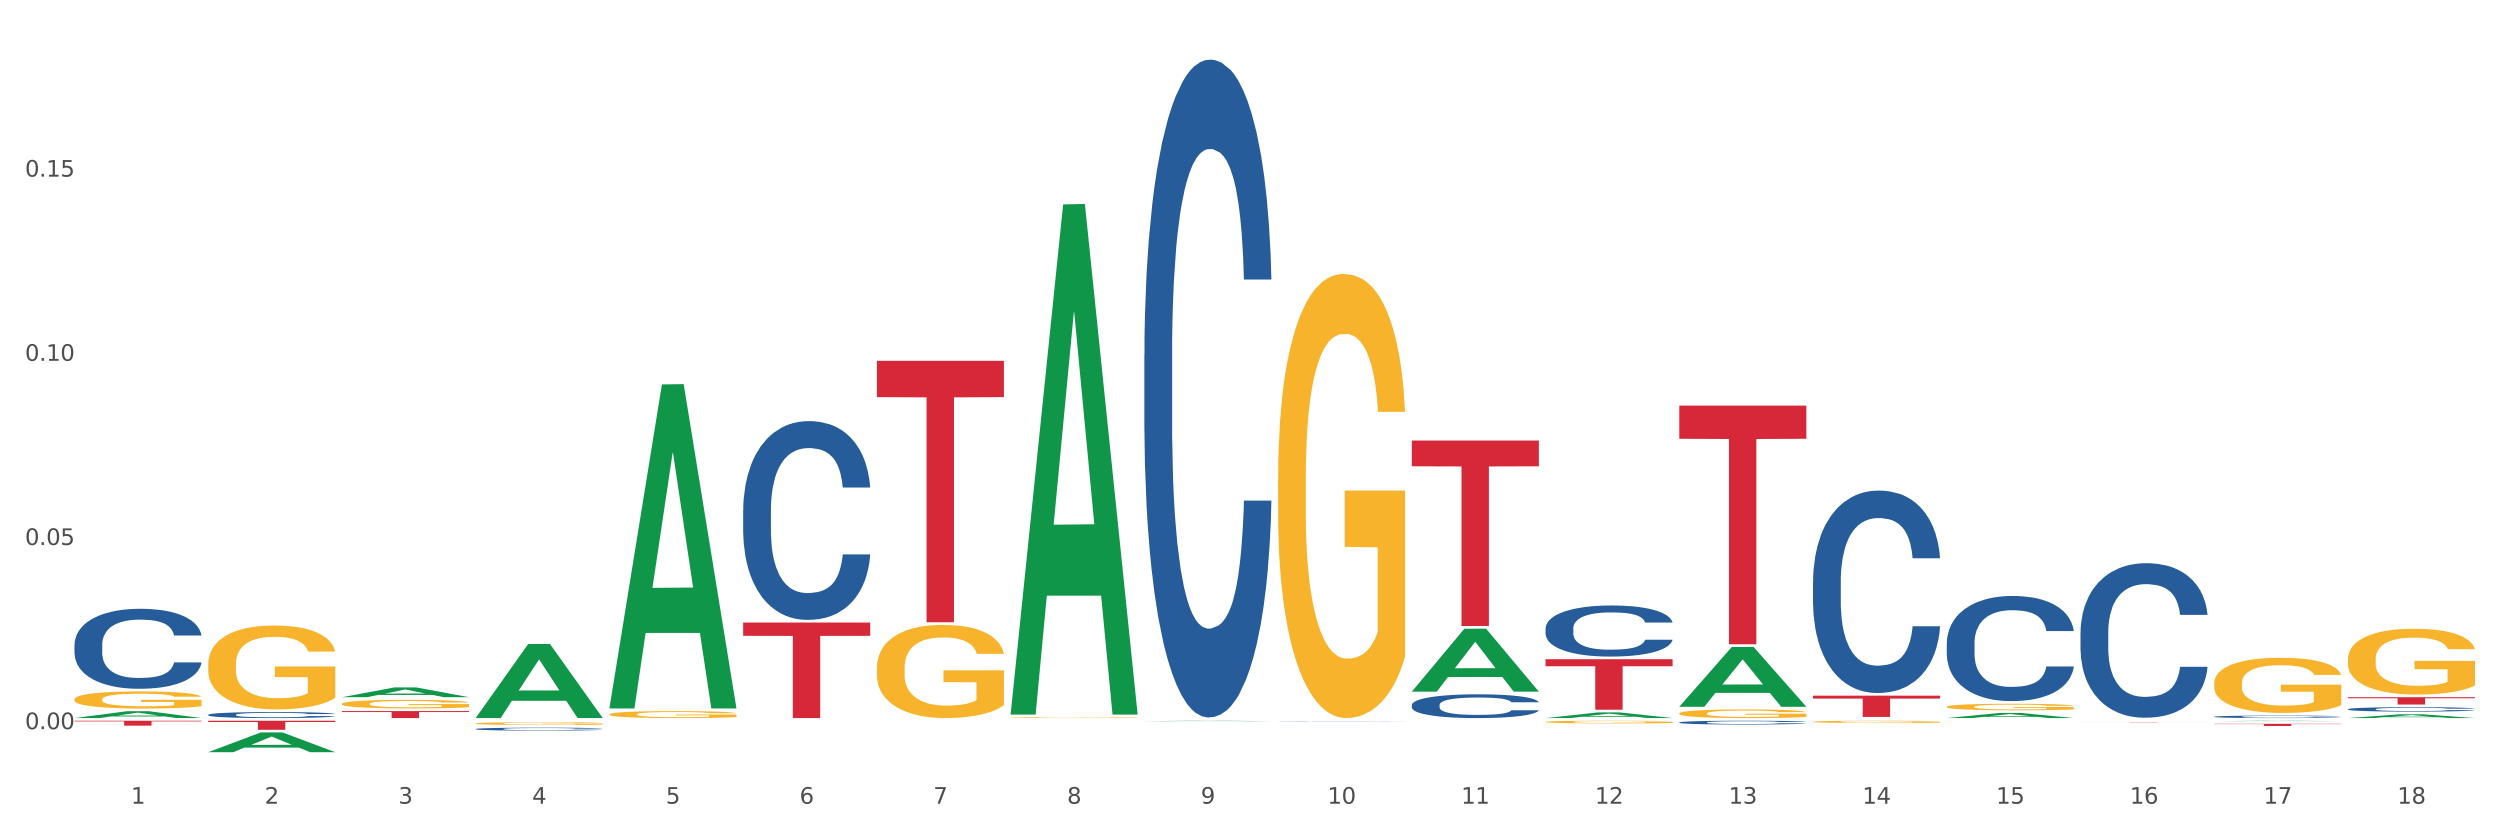
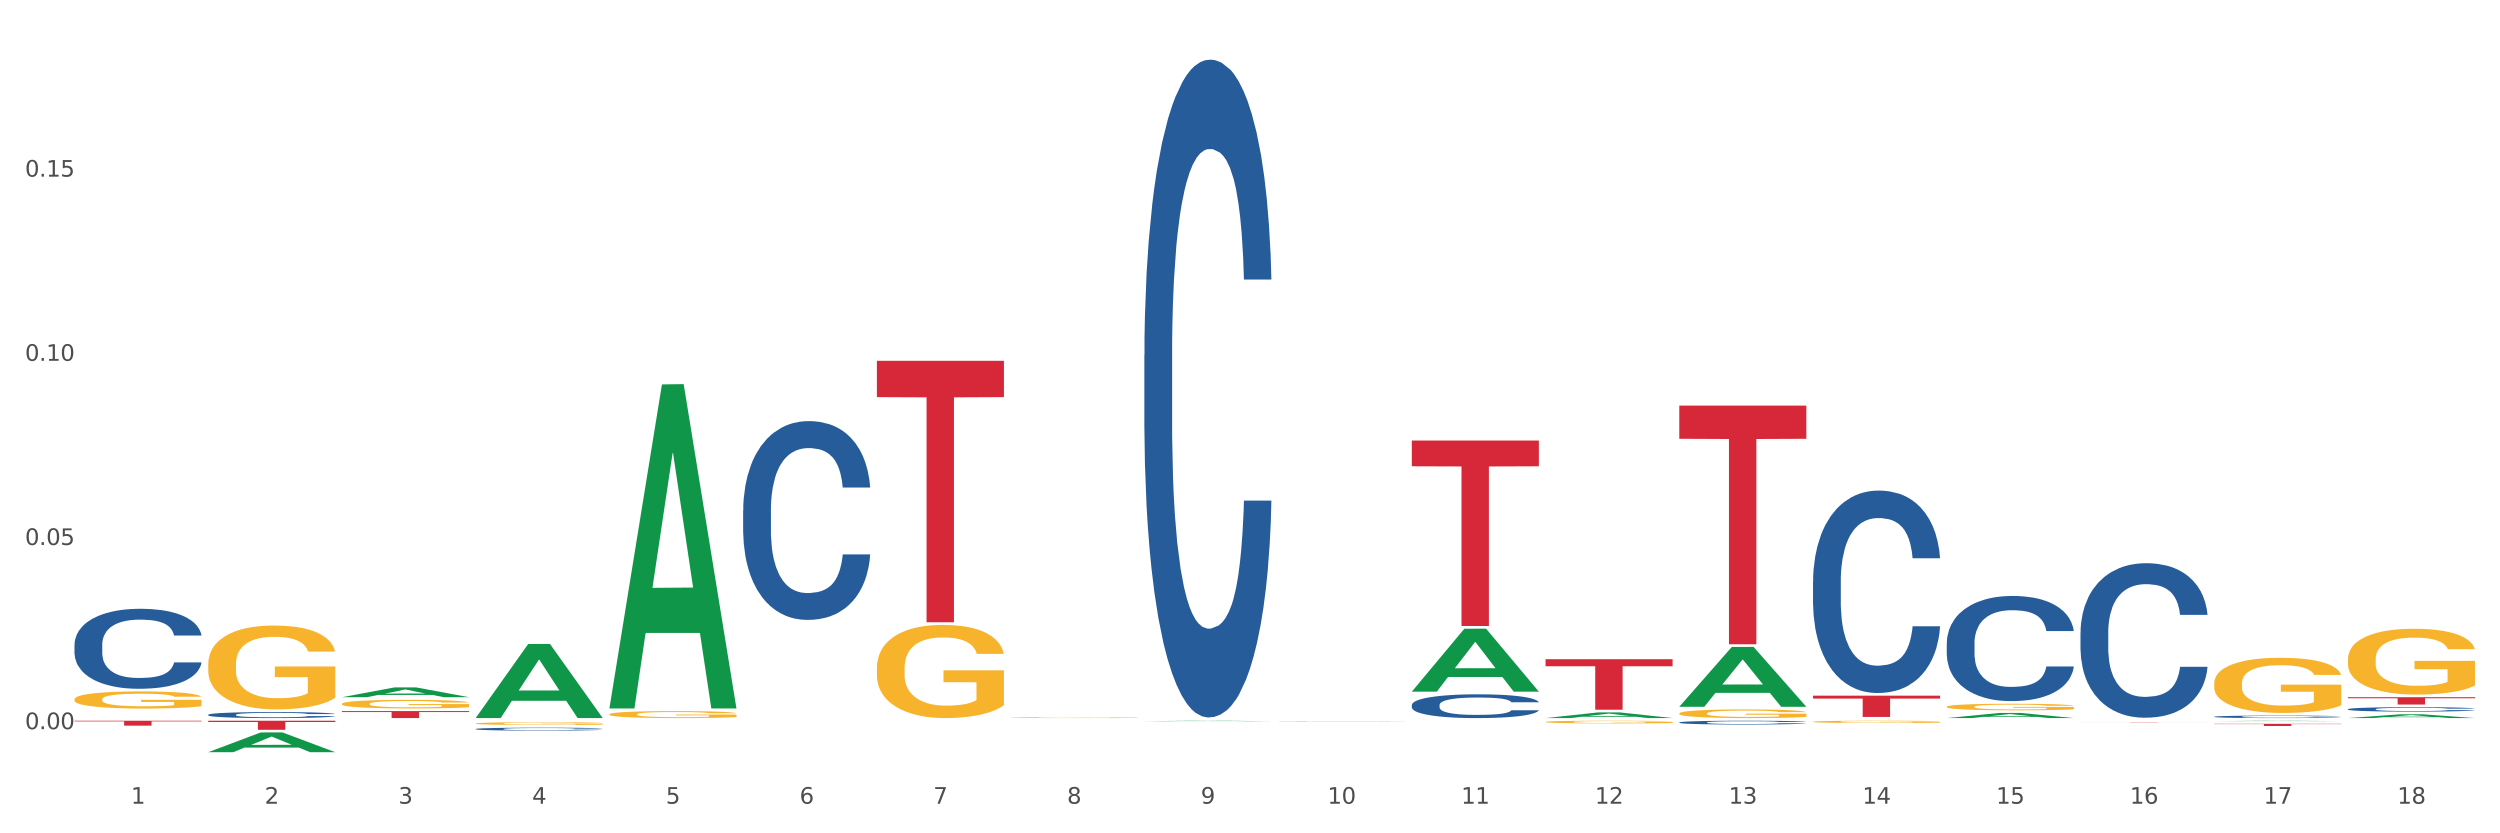
<svg xmlns="http://www.w3.org/2000/svg" xmlns:xlink="http://www.w3.org/1999/xlink" width="1080pt" height="360pt" viewBox="0 0 1080 360" version="1.1">
  <rect x="0" y="0" width="1080" height="360" fill="#333333" stroke="none" />
  <defs>
    <style type="text/css">*{stroke-linejoin: round; stroke-linecap: butt}</style>
  </defs>
  <g id="figure_1">
    <g id="patch_1">
      <path d="M 0 360  L 1080 360  L 1080 0  L 0 0  z " style="fill: #ffffff; stroke: #ffffff; stroke-linejoin: miter" />
    </g>
    <g id="axes_1">
      <g id="matplotlib.axis_1">
        <g id="xtick_1">
          <g id="text_1">
            <g style="fill: #4d4d4d" transform="translate(56.563 347.204) scale(0.096 -0.096)">
              <defs>
                <path id="DejaVuSans-31" d="M 794 531  L 1825 531  L 1825 4091  L 703 3866  L 703 4441  L 1819 4666  L 2450 4666  L 2450 531  L 3481 531  L 3481 0  L 794 0  L 794 531  z " transform="scale(0.016)" />
              </defs>
              <use xlink:href="#DejaVuSans-31" />
            </g>
          </g>
        </g>
        <g id="xtick_2">
          <g id="text_2">
            <g style="fill: #4d4d4d" transform="translate(114.336 347.204) scale(0.096 -0.096)">
              <defs>
                <path id="DejaVuSans-32" d="M 1228 531  L 3431 531  L 3431 0  L 469 0  L 469 531  Q 828 903 1448 1529  Q 2069 2156 2228 2338  Q 2531 2678 2651 2914  Q 2772 3150 2772 3378  Q 2772 3750 2511 3984  Q 2250 4219 1831 4219  Q 1534 4219 1204 4116  Q 875 4013 500 3803  L 500 4441  Q 881 4594 1212 4672  Q 1544 4750 1819 4750  Q 2544 4750 2975 4387  Q 3406 4025 3406 3419  Q 3406 3131 3298 2873  Q 3191 2616 2906 2266  Q 2828 2175 2409 1742  Q 1991 1309 1228 531  z " transform="scale(0.016)" />
              </defs>
              <use xlink:href="#DejaVuSans-32" />
            </g>
          </g>
        </g>
        <g id="xtick_3">
          <g id="text_3">
            <g style="fill: #4d4d4d" transform="translate(172.109 347.204) scale(0.096 -0.096)">
              <defs>
                <path id="DejaVuSans-33" d="M 2597 2516  Q 3050 2419 3304 2112  Q 3559 1806 3559 1356  Q 3559 666 3084 287  Q 2609 -91 1734 -91  Q 1441 -91 1130 -33  Q 819 25 488 141  L 488 750  Q 750 597 1062 519  Q 1375 441 1716 441  Q 2309 441 2620 675  Q 2931 909 2931 1356  Q 2931 1769 2642 2001  Q 2353 2234 1838 2234  L 1294 2234  L 1294 2753  L 1863 2753  Q 2328 2753 2575 2939  Q 2822 3125 2822 3475  Q 2822 3834 2567 4026  Q 2313 4219 1838 4219  Q 1578 4219 1281 4162  Q 984 4106 628 3988  L 628 4550  Q 988 4650 1302 4700  Q 1616 4750 1894 4750  Q 2613 4750 3031 4423  Q 3450 4097 3450 3541  Q 3450 3153 3228 2886  Q 3006 2619 2597 2516  z " transform="scale(0.016)" />
              </defs>
              <use xlink:href="#DejaVuSans-33" />
            </g>
          </g>
        </g>
        <g id="xtick_4">
          <g id="text_4">
            <g style="fill: #4d4d4d" transform="translate(229.882 347.204) scale(0.096 -0.096)">
              <defs>
                <path id="DejaVuSans-34" d="M 2419 4116  L 825 1625  L 2419 1625  L 2419 4116  z M 2253 4666  L 3047 4666  L 3047 1625  L 3713 1625  L 3713 1100  L 3047 1100  L 3047 0  L 2419 0  L 2419 1100  L 313 1100  L 313 1709  L 2253 4666  z " transform="scale(0.016)" />
              </defs>
              <use xlink:href="#DejaVuSans-34" />
            </g>
          </g>
        </g>
        <g id="xtick_5">
          <g id="text_5">
            <g style="fill: #4d4d4d" transform="translate(287.655 347.204) scale(0.096 -0.096)">
              <defs>
                <path id="DejaVuSans-35" d="M 691 4666  L 3169 4666  L 3169 4134  L 1269 4134  L 1269 2991  Q 1406 3038 1543 3061  Q 1681 3084 1819 3084  Q 2600 3084 3056 2656  Q 3513 2228 3513 1497  Q 3513 744 3044 326  Q 2575 -91 1722 -91  Q 1428 -91 1123 -41  Q 819 9 494 109  L 494 744  Q 775 591 1075 516  Q 1375 441 1709 441  Q 2250 441 2565 725  Q 2881 1009 2881 1497  Q 2881 1984 2565 2268  Q 2250 2553 1709 2553  Q 1456 2553 1204 2497  Q 953 2441 691 2322  L 691 4666  z " transform="scale(0.016)" />
              </defs>
              <use xlink:href="#DejaVuSans-35" />
            </g>
          </g>
        </g>
        <g id="xtick_6">
          <g id="text_6">
            <g style="fill: #4d4d4d" transform="translate(345.428 347.204) scale(0.096 -0.096)">
              <defs>
                <path id="DejaVuSans-36" d="M 2113 2584  Q 1688 2584 1439 2293  Q 1191 2003 1191 1497  Q 1191 994 1439 701  Q 1688 409 2113 409  Q 2538 409 2786 701  Q 3034 994 3034 1497  Q 3034 2003 2786 2293  Q 2538 2584 2113 2584  z M 3366 4563  L 3366 3988  Q 3128 4100 2886 4159  Q 2644 4219 2406 4219  Q 1781 4219 1451 3797  Q 1122 3375 1075 2522  Q 1259 2794 1537 2939  Q 1816 3084 2150 3084  Q 2853 3084 3261 2657  Q 3669 2231 3669 1497  Q 3669 778 3244 343  Q 2819 -91 2113 -91  Q 1303 -91 875 529  Q 447 1150 447 2328  Q 447 3434 972 4092  Q 1497 4750 2381 4750  Q 2619 4750 2861 4703  Q 3103 4656 3366 4563  z " transform="scale(0.016)" />
              </defs>
              <use xlink:href="#DejaVuSans-36" />
            </g>
          </g>
        </g>
        <g id="xtick_7">
          <g id="text_7">
            <g style="fill: #4d4d4d" transform="translate(403.201 347.204) scale(0.096 -0.096)">
              <defs>
                <path id="DejaVuSans-37" d="M 525 4666  L 3525 4666  L 3525 4397  L 1831 0  L 1172 0  L 2766 4134  L 525 4134  L 525 4666  z " transform="scale(0.016)" />
              </defs>
              <use xlink:href="#DejaVuSans-37" />
            </g>
          </g>
        </g>
        <g id="xtick_8">
          <g id="text_8">
            <g style="fill: #4d4d4d" transform="translate(460.974 347.204) scale(0.096 -0.096)">
              <defs>
                <path id="DejaVuSans-38" d="M 2034 2216  Q 1584 2216 1326 1975  Q 1069 1734 1069 1313  Q 1069 891 1326 650  Q 1584 409 2034 409  Q 2484 409 2743 651  Q 3003 894 3003 1313  Q 3003 1734 2745 1975  Q 2488 2216 2034 2216  z M 1403 2484  Q 997 2584 770 2862  Q 544 3141 544 3541  Q 544 4100 942 4425  Q 1341 4750 2034 4750  Q 2731 4750 3128 4425  Q 3525 4100 3525 3541  Q 3525 3141 3298 2862  Q 3072 2584 2669 2484  Q 3125 2378 3379 2068  Q 3634 1759 3634 1313  Q 3634 634 3220 271  Q 2806 -91 2034 -91  Q 1263 -91 848 271  Q 434 634 434 1313  Q 434 1759 690 2068  Q 947 2378 1403 2484  z M 1172 3481  Q 1172 3119 1398 2916  Q 1625 2713 2034 2713  Q 2441 2713 2670 2916  Q 2900 3119 2900 3481  Q 2900 3844 2670 4047  Q 2441 4250 2034 4250  Q 1625 4250 1398 4047  Q 1172 3844 1172 3481  z " transform="scale(0.016)" />
              </defs>
              <use xlink:href="#DejaVuSans-38" />
            </g>
          </g>
        </g>
        <g id="xtick_9">
          <g id="text_9">
            <g style="fill: #4d4d4d" transform="translate(518.747 347.204) scale(0.096 -0.096)">
              <defs>
                <path id="DejaVuSans-39" d="M 703 97  L 703 672  Q 941 559 1184 500  Q 1428 441 1663 441  Q 2288 441 2617 861  Q 2947 1281 2994 2138  Q 2813 1869 2534 1725  Q 2256 1581 1919 1581  Q 1219 1581 811 2004  Q 403 2428 403 3163  Q 403 3881 828 4315  Q 1253 4750 1959 4750  Q 2769 4750 3195 4129  Q 3622 3509 3622 2328  Q 3622 1225 3098 567  Q 2575 -91 1691 -91  Q 1453 -91 1209 -44  Q 966 3 703 97  z M 1959 2075  Q 2384 2075 2632 2365  Q 2881 2656 2881 3163  Q 2881 3666 2632 3958  Q 2384 4250 1959 4250  Q 1534 4250 1286 3958  Q 1038 3666 1038 3163  Q 1038 2656 1286 2365  Q 1534 2075 1959 2075  z " transform="scale(0.016)" />
              </defs>
              <use xlink:href="#DejaVuSans-39" />
            </g>
          </g>
        </g>
        <g id="xtick_10">
          <g id="text_10">
            <g style="fill: #4d4d4d" transform="translate(573.466 347.204) scale(0.096 -0.096)">
              <defs>
                <path id="DejaVuSans-30" d="M 2034 4250  Q 1547 4250 1301 3770  Q 1056 3291 1056 2328  Q 1056 1369 1301 889  Q 1547 409 2034 409  Q 2525 409 2770 889  Q 3016 1369 3016 2328  Q 3016 3291 2770 3770  Q 2525 4250 2034 4250  z M 2034 4750  Q 2819 4750 3233 4129  Q 3647 3509 3647 2328  Q 3647 1150 3233 529  Q 2819 -91 2034 -91  Q 1250 -91 836 529  Q 422 1150 422 2328  Q 422 3509 836 4129  Q 1250 4750 2034 4750  z " transform="scale(0.016)" />
              </defs>
              <use xlink:href="#DejaVuSans-31" />
              <use xlink:href="#DejaVuSans-30" transform="translate(63.623 0)" />
            </g>
          </g>
        </g>
        <g id="xtick_11">
          <g id="text_11">
            <g style="fill: #4d4d4d" transform="translate(631.239 347.204) scale(0.096 -0.096)">
              <use xlink:href="#DejaVuSans-31" />
              <use xlink:href="#DejaVuSans-31" transform="translate(63.623 0)" />
            </g>
          </g>
        </g>
        <g id="xtick_12">
          <g id="text_12">
            <g style="fill: #4d4d4d" transform="translate(689.012 347.204) scale(0.096 -0.096)">
              <use xlink:href="#DejaVuSans-31" />
              <use xlink:href="#DejaVuSans-32" transform="translate(63.623 0)" />
            </g>
          </g>
        </g>
        <g id="xtick_13">
          <g id="text_13">
            <g style="fill: #4d4d4d" transform="translate(746.785 347.204) scale(0.096 -0.096)">
              <use xlink:href="#DejaVuSans-31" />
              <use xlink:href="#DejaVuSans-33" transform="translate(63.623 0)" />
            </g>
          </g>
        </g>
        <g id="xtick_14">
          <g id="text_14">
            <g style="fill: #4d4d4d" transform="translate(804.558 347.204) scale(0.096 -0.096)">
              <use xlink:href="#DejaVuSans-31" />
              <use xlink:href="#DejaVuSans-34" transform="translate(63.623 0)" />
            </g>
          </g>
        </g>
        <g id="xtick_15">
          <g id="text_15">
            <g style="fill: #4d4d4d" transform="translate(862.331 347.204) scale(0.096 -0.096)">
              <use xlink:href="#DejaVuSans-31" />
              <use xlink:href="#DejaVuSans-35" transform="translate(63.623 0)" />
            </g>
          </g>
        </g>
        <g id="xtick_16">
          <g id="text_16">
            <g style="fill: #4d4d4d" transform="translate(920.104 347.204) scale(0.096 -0.096)">
              <use xlink:href="#DejaVuSans-31" />
              <use xlink:href="#DejaVuSans-36" transform="translate(63.623 0)" />
            </g>
          </g>
        </g>
        <g id="xtick_17">
          <g id="text_17">
            <g style="fill: #4d4d4d" transform="translate(977.877 347.204) scale(0.096 -0.096)">
              <use xlink:href="#DejaVuSans-31" />
              <use xlink:href="#DejaVuSans-37" transform="translate(63.623 0)" />
            </g>
          </g>
        </g>
        <g id="xtick_18">
          <g id="text_18">
            <g style="fill: #4d4d4d" transform="translate(1035.65 347.204) scale(0.096 -0.096)">
              <use xlink:href="#DejaVuSans-31" />
              <use xlink:href="#DejaVuSans-38" transform="translate(63.623 0)" />
            </g>
          </g>
        </g>
        <g id="xtick_19" />
        <g id="xtick_20" />
        <g id="xtick_21" />
        <g id="xtick_22" />
        <g id="xtick_23" />
        <g id="xtick_24" />
        <g id="xtick_25" />
        <g id="xtick_26" />
        <g id="xtick_27" />
        <g id="xtick_28" />
        <g id="xtick_29" />
        <g id="xtick_30" />
        <g id="xtick_31" />
        <g id="xtick_32" />
        <g id="xtick_33" />
        <g id="xtick_34" />
        <g id="xtick_35" />
      </g>
      <g id="matplotlib.axis_2">
        <g id="ytick_1">
          <g id="text_19">
            <g style="fill: #4d4d4d" transform="translate(10.8 314.999) scale(0.096 -0.096)">
              <defs>
                <path id="DejaVuSans-2e" d="M 684 794  L 1344 794  L 1344 0  L 684 0  L 684 794  z " transform="scale(0.016)" />
              </defs>
              <use xlink:href="#DejaVuSans-30" />
              <use xlink:href="#DejaVuSans-2e" transform="translate(63.623 0)" />
              <use xlink:href="#DejaVuSans-30" transform="translate(95.41 0)" />
              <use xlink:href="#DejaVuSans-30" transform="translate(159.033 0)" />
            </g>
          </g>
        </g>
        <g id="ytick_2">
          <g id="text_20">
            <g style="fill: #4d4d4d" transform="translate(10.8 235.435) scale(0.096 -0.096)">
              <use xlink:href="#DejaVuSans-30" />
              <use xlink:href="#DejaVuSans-2e" transform="translate(63.623 0)" />
              <use xlink:href="#DejaVuSans-30" transform="translate(95.41 0)" />
              <use xlink:href="#DejaVuSans-35" transform="translate(159.033 0)" />
            </g>
          </g>
        </g>
        <g id="ytick_3">
          <g id="text_21">
            <g style="fill: #4d4d4d" transform="translate(10.8 155.872) scale(0.096 -0.096)">
              <use xlink:href="#DejaVuSans-30" />
              <use xlink:href="#DejaVuSans-2e" transform="translate(63.623 0)" />
              <use xlink:href="#DejaVuSans-31" transform="translate(95.41 0)" />
              <use xlink:href="#DejaVuSans-30" transform="translate(159.033 0)" />
            </g>
          </g>
        </g>
        <g id="ytick_4">
          <g id="text_22">
            <g style="fill: #4d4d4d" transform="translate(10.8 76.308) scale(0.096 -0.096)">
              <use xlink:href="#DejaVuSans-30" />
              <use xlink:href="#DejaVuSans-2e" transform="translate(63.623 0)" />
              <use xlink:href="#DejaVuSans-31" transform="translate(95.41 0)" />
              <use xlink:href="#DejaVuSans-35" transform="translate(159.033 0)" />
            </g>
          </g>
        </g>
        <g id="ytick_5" />
        <g id="ytick_6" />
        <g id="ytick_7" />
        <g id="ytick_8" />
      </g>
      <g id="PolyCollection_1">
        <path d="M 609.905 190.298  L 664.789 190.298  L 664.789 201.435  L 643.2 201.51  L 643.2 270.442  L 631.364 270.442  L 631.364 201.51  L 609.905 201.435  L 609.905 190.373  L 609.905 190.298  z " clip-path="url(#p81030b3372)" style="fill: #d62839" />
        <path d="M 378.813 155.852  L 433.697 155.852  L 433.697 171.552  L 412.108 171.658  L 412.108 268.828  L 400.272 268.828  L 400.272 171.658  L 378.813 171.552  L 378.813 155.958  L 378.813 155.852  z " clip-path="url(#p81030b3372)" style="fill: #d62839" />
-         <path d="M 321.04 268.942  L 375.924 268.942  L 375.924 274.676  L 354.335 274.715  L 354.335 310.209  L 342.499 310.209  L 342.499 274.715  L 321.04 274.676  L 321.04 268.98  L 321.04 268.942  z " clip-path="url(#p81030b3372)" style="fill: #d62839" />
        <path d="M 147.721 307.191  L 202.605 307.191  L 202.605 307.611  L 181.016 307.614  L 181.016 310.209  L 169.18 310.209  L 169.18 307.614  L 147.721 307.611  L 147.721 307.194  L 147.721 307.191  z " clip-path="url(#p81030b3372)" style="fill: #d62839" />
        <path d="M 667.678 284.785  L 722.562 284.785  L 722.562 287.818  L 700.973 287.839  L 700.973 306.615  L 689.137 306.615  L 689.137 287.839  L 667.678 287.818  L 667.678 284.805  L 667.678 284.785  z " clip-path="url(#p81030b3372)" style="fill: #d62839" />
        <path d="M 725.451 308.2  L 725.516 308.197  L 725.516 308.074  L 725.645 307.968  L 726.293 307.713  L 727.265 307.501  L 727.978 307.388  L 728.691 307.296  L 729.533 307.204  L 730.57 307.109  L 732.449 306.969  L 733.615 306.897  L 735.041 306.822  L 737.633 306.713  L 739.512 306.652  L 741.456 306.6  L 744.631 306.539  L 746.705 306.512  L 748.908 306.491  L 751.565 306.478  L 753.573 306.474  L 757.98 306.484  L 761.738 306.515  L 763.552 306.539  L 765.885 306.58  L 767.116 306.607  L 769.125 306.662  L 771.199 306.733  L 772.624 306.795  L 774.762 306.911  L 776.382 307.027  L 777.873 307.17  L 778.65 307.269  L 779.234 307.361  L 779.752 307.467  L 780.27 307.634  L 768.607 307.634  L 768.153 307.515  L 767.44 307.402  L 766.403 307.293  L 765.496 307.225  L 763.941 307.139  L 762.516 307.085  L 761.025 307.044  L 759.211 307.01  L 757.785 306.993  L 755.776 306.979  L 751.824 306.983  L 749.167 307.01  L 747.353 307.044  L 746.186 307.075  L 745.15 307.109  L 743.983 307.156  L 742.622 307.228  L 741.65 307.293  L 740.678 307.375  L 739.901 307.457  L 739.188 307.552  L 738.605 307.655  L 738.151 307.76  L 737.762 307.89  L 737.438 308.105  L 737.438 308.572  L 737.568 308.678  L 737.892 308.818  L 738.281 308.923  L 738.929 309.05  L 739.512 309.135  L 740.614 309.258  L 741.845 309.36  L 742.817 309.425  L 743.789 309.479  L 745.474 309.555  L 747.353 309.616  L 748.973 309.653  L 751.176 309.688  L 752.666 309.701  L 753.962 309.708  L 757.137 309.708  L 759.405 309.698  L 761.932 309.674  L 763.876 309.643  L 765.496 309.606  L 767.311 309.544  L 768.477 309.486  L 768.477 308.773  L 754.221 308.77  L 754.221 308.296  L 780.335 308.296  L 780.335 309.688  L 779.234 309.759  L 778.002 309.824  L 776.706 309.882  L 774.762 309.954  L 772.43 310.022  L 770.356 310.07  L 768.153 310.111  L 765.561 310.148  L 762.192 310.182  L 760.118 310.196  L 757.526 310.206  L 754.48 310.209  L 751.824 310.203  L 749.232 310.186  L 746.51 310.155  L 743.854 310.111  L 741.845 310.066  L 739.836 310.012  L 737.698 309.94  L 736.013 309.872  L 734.717 309.81  L 733.291 309.732  L 731.736 309.63  L 730.57 309.537  L 729.533 309.442  L 728.431 309.319  L 727.654 309.213  L 726.876 309.08  L 726.423 308.981  L 725.904 308.828  L 725.516 308.613  L 725.451 308.2  z " clip-path="url(#p81030b3372)" style="fill: #f7b32b" />
        <path d="M 667.678 311.884  L 667.743 311.883  L 667.743 311.845  L 667.872 311.813  L 668.52 311.734  L 669.492 311.668  L 670.205 311.634  L 670.918 311.605  L 671.76 311.577  L 672.797 311.548  L 674.676 311.504  L 675.842 311.482  L 677.268 311.459  L 679.86 311.425  L 681.739 311.407  L 683.683 311.391  L 686.858 311.372  L 688.932 311.363  L 691.135 311.357  L 693.792 311.353  L 695.8 311.352  L 700.207 311.355  L 703.965 311.364  L 705.779 311.372  L 708.112 311.384  L 709.343 311.393  L 711.352 311.41  L 713.426 311.432  L 714.851 311.451  L 716.989 311.486  L 718.609 311.522  L 720.1 311.566  L 720.877 311.597  L 721.461 311.625  L 721.979 311.658  L 722.497 311.709  L 710.834 311.709  L 710.38 311.673  L 709.667 311.638  L 708.63 311.604  L 707.723 311.583  L 706.168 311.557  L 704.743 311.54  L 703.252 311.528  L 701.438 311.517  L 700.012 311.512  L 698.003 311.508  L 694.051 311.509  L 691.394 311.517  L 689.58 311.528  L 688.413 311.537  L 687.377 311.548  L 686.21 311.562  L 684.849 311.584  L 683.877 311.604  L 682.905 311.63  L 682.128 311.655  L 681.415 311.684  L 680.832 311.716  L 680.378 311.748  L 679.99 311.788  L 679.666 311.855  L 679.666 311.999  L 679.795 312.031  L 680.119 312.074  L 680.508 312.107  L 681.156 312.146  L 681.739 312.172  L 682.841 312.21  L 684.072 312.242  L 685.044 312.262  L 686.016 312.279  L 687.701 312.302  L 689.58 312.321  L 691.2 312.332  L 693.403 312.343  L 694.893 312.347  L 696.189 312.349  L 699.364 312.349  L 701.632 312.346  L 704.159 312.339  L 706.103 312.329  L 707.723 312.317  L 709.538 312.299  L 710.704 312.281  L 710.704 312.061  L 696.448 312.06  L 696.448 311.914  L 722.562 311.914  L 722.562 312.343  L 721.461 312.365  L 720.229 312.385  L 718.933 312.403  L 716.989 312.425  L 714.657 312.446  L 712.583 312.461  L 710.38 312.473  L 707.788 312.485  L 704.419 312.495  L 702.345 312.499  L 699.753 312.503  L 696.708 312.504  L 694.051 312.502  L 691.459 312.496  L 688.737 312.487  L 686.081 312.473  L 684.072 312.459  L 682.063 312.443  L 679.925 312.421  L 678.24 312.4  L 676.944 312.381  L 675.518 312.356  L 673.963 312.325  L 672.797 312.296  L 671.76 312.267  L 670.659 312.229  L 669.881 312.197  L 669.103 312.155  L 668.65 312.125  L 668.131 312.078  L 667.743 312.011  L 667.678 311.884  z " clip-path="url(#p81030b3372)" style="fill: #f7b32b" />
-         <path d="M 552.132 207.005  L 552.197 206.83  L 552.197 200.522  L 552.326 195.09  L 552.974 181.949  L 553.946 171.085  L 554.659 165.303  L 555.372 160.572  L 556.214 155.841  L 557.251 150.935  L 559.13 143.751  L 560.296 140.071  L 561.722 136.216  L 564.314 130.609  L 566.193 127.455  L 568.137 124.827  L 571.312 121.673  L 573.386 120.271  L 575.589 119.22  L 578.246 118.519  L 580.254 118.344  L 584.661 118.87  L 588.419 120.446  L 590.233 121.673  L 592.566 123.776  L 593.797 125.177  L 595.806 127.981  L 597.88 131.661  L 599.305 134.815  L 601.443 140.772  L 603.063 146.729  L 604.554 154.089  L 605.331 159.17  L 605.915 163.901  L 606.433 169.333  L 606.951 177.919  L 595.288 177.919  L 594.834 171.786  L 594.121 166.004  L 593.084 160.397  L 592.177 156.892  L 590.622 152.512  L 589.197 149.708  L 587.706 147.606  L 585.892 145.853  L 584.466 144.977  L 582.458 144.276  L 578.505 144.452  L 575.848 145.853  L 574.034 147.606  L 572.867 149.183  L 571.831 150.935  L 570.664 153.388  L 569.303 157.067  L 568.331 160.397  L 567.359 164.602  L 566.582 168.807  L 565.869 173.713  L 565.286 178.97  L 564.832 184.402  L 564.444 191.06  L 564.12 202.099  L 564.12 226.104  L 564.249 231.536  L 564.573 238.72  L 564.962 244.152  L 565.61 250.635  L 566.193 255.015  L 567.295 261.323  L 568.526 266.58  L 569.498 269.909  L 570.47 272.712  L 572.155 276.567  L 574.034 279.721  L 575.654 281.649  L 577.857 283.401  L 579.347 284.102  L 580.643 284.452  L 583.818 284.452  L 586.086 283.927  L 588.613 282.7  L 590.557 281.123  L 592.177 279.196  L 593.992 276.042  L 595.158 273.063  L 595.158 236.442  L 580.902 236.267  L 580.902 211.911  L 607.016 211.911  L 607.016 283.401  L 605.915 287.08  L 604.683 290.41  L 603.387 293.388  L 601.443 297.068  L 599.111 300.572  L 597.037 303.025  L 594.834 305.128  L 592.242 307.056  L 588.873 308.808  L 586.799 309.509  L 584.207 310.034  L 581.162 310.209  L 578.505 309.859  L 575.913 308.983  L 573.191 307.406  L 570.535 305.128  L 568.526 302.85  L 566.517 300.047  L 564.379 296.367  L 562.694 292.863  L 561.398 289.709  L 559.972 285.679  L 558.417 280.422  L 557.251 275.691  L 556.214 270.785  L 555.113 264.477  L 554.335 259.045  L 553.557 252.212  L 553.104 247.13  L 552.585 239.245  L 552.197 228.207  L 552.132 207.005  z " clip-path="url(#p81030b3372)" style="fill: #f7b32b" />
        <path d="M 725.451 175.228  L 780.335 175.228  L 780.335 189.553  L 758.746 189.65  L 758.746 278.312  L 746.91 278.312  L 746.91 189.65  L 725.451 189.553  L 725.451 175.325  L 725.451 175.228  z " clip-path="url(#p81030b3372)" style="fill: #d62839" />
        <path d="M 1014.316 301.204  L 1069.2 301.204  L 1069.2 301.642  L 1047.61 301.645  L 1047.61 304.358  L 1035.775 304.358  L 1035.775 301.645  L 1014.316 301.642  L 1014.316 301.206  L 1014.316 301.204  z " clip-path="url(#p81030b3372)" style="fill: #d62839" />
        <path d="M 956.543 312.683  L 1011.427 312.683  L 1011.427 312.815  L 989.837 312.816  L 989.837 313.631  L 978.002 313.631  L 978.002 312.816  L 956.543 312.815  L 956.543 312.684  L 956.543 312.683  z " clip-path="url(#p81030b3372)" style="fill: #d62839" />
        <path d="M 1014.316 310.206  L 1014.372 310.205  L 1037.005 308.561  L 1046.398 308.56  L 1069.2 310.209  L 1058.336 310.209  L 1053.414 309.825  L 1030.045 309.825  L 1029.876 309.832  L 1025.123 310.209  L 1014.316 310.209  L 1014.316 310.206  L 1032.988 309.596  L 1050.471 309.595  L 1041.814 308.911  L 1041.701 308.908  L 1041.588 308.913  L 1032.931 309.595  L 1032.988 309.596  L 1014.316 310.206  z " clip-path="url(#p81030b3372)" style="fill: #109648" />
        <path d="M 378.813 288.565  L 378.878 288.528  L 378.878 287.205  L 379.007 286.066  L 379.655 283.31  L 380.627 281.032  L 381.34 279.819  L 382.053 278.827  L 382.895 277.835  L 383.932 276.806  L 385.811 275.299  L 386.977 274.527  L 388.403 273.719  L 390.995 272.543  L 392.874 271.882  L 394.818 271.33  L 397.993 270.669  L 400.067 270.375  L 402.27 270.154  L 404.927 270.007  L 406.935 269.971  L 411.342 270.081  L 415.1 270.412  L 416.914 270.669  L 419.247 271.11  L 420.478 271.404  L 422.487 271.992  L 424.561 272.764  L 425.986 273.425  L 428.125 274.674  L 429.745 275.924  L 431.235 277.467  L 432.012 278.533  L 432.596 279.525  L 433.114 280.664  L 433.632 282.465  L 421.969 282.465  L 421.515 281.179  L 420.802 279.966  L 419.766 278.79  L 418.858 278.055  L 417.303 277.137  L 415.878 276.549  L 414.387 276.108  L 412.573 275.74  L 411.147 275.556  L 409.139 275.409  L 405.186 275.446  L 402.529 275.74  L 400.715 276.108  L 399.548 276.438  L 398.512 276.806  L 397.345 277.32  L 395.984 278.092  L 395.013 278.79  L 394.041 279.672  L 393.263 280.554  L 392.55 281.583  L 391.967 282.685  L 391.513 283.825  L 391.125 285.221  L 390.801 287.536  L 390.801 292.571  L 390.93 293.71  L 391.254 295.216  L 391.643 296.356  L 392.291 297.715  L 392.874 298.634  L 393.976 299.957  L 395.207 301.059  L 396.179 301.758  L 397.151 302.345  L 398.836 303.154  L 400.715 303.815  L 402.335 304.22  L 404.538 304.587  L 406.028 304.734  L 407.324 304.808  L 410.499 304.808  L 412.767 304.697  L 415.294 304.44  L 417.238 304.109  L 418.858 303.705  L 420.673 303.044  L 421.839 302.419  L 421.839 294.739  L 407.583 294.702  L 407.583 289.594  L 433.697 289.594  L 433.697 304.587  L 432.596 305.359  L 431.364 306.057  L 430.068 306.682  L 428.125 307.453  L 425.792 308.188  L 423.718 308.703  L 421.515 309.144  L 418.923 309.548  L 415.554 309.916  L 413.48 310.062  L 410.888 310.173  L 407.843 310.209  L 405.186 310.136  L 402.594 309.952  L 399.872 309.622  L 397.216 309.144  L 395.207 308.666  L 393.198 308.078  L 391.06 307.306  L 389.375 306.571  L 388.079 305.91  L 386.654 305.065  L 385.098 303.962  L 383.932 302.97  L 382.895 301.941  L 381.794 300.618  L 381.016 299.479  L 380.238 298.046  L 379.785 296.98  L 379.266 295.327  L 378.878 293.012  L 378.813 288.565  z " clip-path="url(#p81030b3372)" style="fill: #f7b32b" />
        <path d="M 840.997 310.205  L 841.053 310.203  L 863.686 307.998  L 873.079 307.996  L 895.881 310.209  L 885.017 310.209  L 880.095 309.694  L 856.726 309.694  L 856.557 309.702  L 851.804 310.209  L 840.997 310.209  L 840.997 310.205  L 859.669 309.386  L 877.152 309.384  L 868.495 308.467  L 868.382 308.463  L 868.269 308.47  L 859.612 309.384  L 859.669 309.386  L 840.997 310.205  z " clip-path="url(#p81030b3372)" style="fill: #109648" />
        <path d="M 263.267 308.587  L 263.332 308.585  L 263.332 308.485  L 263.461 308.4  L 264.109 308.194  L 265.081 308.023  L 265.794 307.932  L 266.507 307.858  L 267.349 307.783  L 268.386 307.706  L 270.265 307.593  L 271.432 307.535  L 272.857 307.475  L 275.449 307.387  L 277.328 307.337  L 279.272 307.296  L 282.447 307.246  L 284.521 307.224  L 286.724 307.208  L 289.381 307.197  L 291.389 307.194  L 295.796 307.202  L 299.554 307.227  L 301.368 307.246  L 303.701 307.279  L 304.932 307.301  L 306.941 307.345  L 309.015 307.403  L 310.44 307.453  L 312.579 307.546  L 314.199 307.64  L 315.689 307.756  L 316.466 307.835  L 317.05 307.91  L 317.568 307.995  L 318.086 308.13  L 306.423 308.13  L 305.969 308.034  L 305.256 307.943  L 304.22 307.855  L 303.312 307.8  L 301.757 307.731  L 300.332 307.687  L 298.841 307.654  L 297.027 307.626  L 295.601 307.612  L 293.593 307.601  L 289.64 307.604  L 286.983 307.626  L 285.169 307.654  L 284.002 307.679  L 282.966 307.706  L 281.799 307.745  L 280.439 307.802  L 279.467 307.855  L 278.495 307.921  L 277.717 307.987  L 277.004 308.064  L 276.421 308.147  L 275.967 308.232  L 275.579 308.337  L 275.255 308.51  L 275.255 308.888  L 275.384 308.973  L 275.708 309.086  L 276.097 309.171  L 276.745 309.273  L 277.328 309.342  L 278.43 309.441  L 279.661 309.524  L 280.633 309.576  L 281.605 309.62  L 283.29 309.681  L 285.169 309.73  L 286.789 309.761  L 288.992 309.788  L 290.482 309.799  L 291.778 309.805  L 294.953 309.805  L 297.221 309.796  L 299.748 309.777  L 301.692 309.752  L 303.312 309.722  L 305.127 309.672  L 306.293 309.626  L 306.293 309.05  L 292.037 309.047  L 292.037 308.664  L 318.151 308.664  L 318.151 309.788  L 317.05 309.846  L 315.819 309.898  L 314.523 309.945  L 312.579 310.003  L 310.246 310.058  L 308.172 310.097  L 305.969 310.13  L 303.377 310.16  L 300.008 310.187  L 297.934 310.198  L 295.342 310.207  L 292.297 310.209  L 289.64 310.204  L 287.048 310.19  L 284.326 310.165  L 281.67 310.13  L 279.661 310.094  L 277.652 310.05  L 275.514 309.992  L 273.829 309.937  L 272.533 309.887  L 271.108 309.824  L 269.552 309.741  L 268.386 309.667  L 267.349 309.59  L 266.248 309.491  L 265.47 309.405  L 264.692 309.298  L 264.239 309.218  L 263.721 309.094  L 263.332 308.921  L 263.267 308.587  z " clip-path="url(#p81030b3372)" style="fill: #f7b32b" />
        <path d="M 667.678 310.205  L 667.734 310.203  L 690.367 307.759  L 699.76 307.757  L 722.562 310.209  L 711.698 310.209  L 706.776 309.638  L 683.408 309.638  L 683.238 309.648  L 678.485 310.209  L 667.678 310.209  L 667.678 310.205  L 686.35 309.298  L 703.834 309.295  L 695.177 308.28  L 695.063 308.275  L 694.95 308.282  L 686.293 309.295  L 686.35 309.298  L 667.678 310.205  z " clip-path="url(#p81030b3372)" style="fill: #109648" />
        <path d="M 32.175 302.114  L 32.24 302.107  L 32.24 301.864  L 32.369 301.654  L 33.017 301.147  L 33.989 300.728  L 34.702 300.505  L 35.415 300.323  L 36.257 300.14  L 37.294 299.951  L 39.173 299.674  L 40.34 299.532  L 41.765 299.384  L 44.357 299.167  L 46.236 299.046  L 48.18 298.944  L 51.355 298.823  L 53.429 298.769  L 55.632 298.728  L 58.289 298.701  L 60.298 298.694  L 64.704 298.714  L 68.462 298.775  L 70.277 298.823  L 72.609 298.904  L 73.84 298.958  L 75.849 299.066  L 77.923 299.208  L 79.348 299.329  L 81.487 299.559  L 83.107 299.789  L 84.597 300.073  L 85.375 300.269  L 85.958 300.451  L 86.476 300.661  L 86.995 300.992  L 75.331 300.992  L 74.877 300.755  L 74.164 300.532  L 73.128 300.316  L 72.22 300.181  L 70.665 300.012  L 69.24 299.904  L 67.749 299.823  L 65.935 299.755  L 64.509 299.721  L 62.501 299.694  L 58.548 299.701  L 55.891 299.755  L 54.077 299.823  L 52.911 299.884  L 51.874 299.951  L 50.707 300.046  L 49.347 300.188  L 48.375 300.316  L 47.403 300.478  L 46.625 300.641  L 45.912 300.83  L 45.329 301.033  L 44.876 301.242  L 44.487 301.499  L 44.163 301.925  L 44.163 302.851  L 44.292 303.06  L 44.616 303.337  L 45.005 303.547  L 45.653 303.797  L 46.236 303.966  L 47.338 304.209  L 48.569 304.412  L 49.541 304.54  L 50.513 304.648  L 52.198 304.797  L 54.077 304.919  L 55.697 304.993  L 57.9 305.06  L 59.39 305.088  L 60.686 305.101  L 63.861 305.101  L 66.129 305.081  L 68.657 305.033  L 70.601 304.973  L 72.22 304.898  L 74.035 304.777  L 75.201 304.662  L 75.201 303.249  L 60.946 303.243  L 60.946 302.303  L 87.059 302.303  L 87.059 305.06  L 85.958 305.202  L 84.727 305.331  L 83.431 305.446  L 81.487 305.588  L 79.154 305.723  L 77.08 305.817  L 74.877 305.898  L 72.285 305.973  L 68.916 306.04  L 66.842 306.067  L 64.25 306.088  L 61.205 306.094  L 58.548 306.081  L 55.956 306.047  L 53.235 305.986  L 50.578 305.898  L 48.569 305.811  L 46.56 305.703  L 44.422 305.561  L 42.737 305.425  L 41.441 305.304  L 40.016 305.148  L 38.46 304.946  L 37.294 304.763  L 36.257 304.574  L 35.156 304.331  L 34.378 304.121  L 33.601 303.858  L 33.147 303.662  L 32.629 303.357  L 32.24 302.932  L 32.175 302.114  z " clip-path="url(#p81030b3372)" style="fill: #f7b32b" />
        <path d="M 89.948 286.979  L 90.013 286.946  L 90.013 285.755  L 90.142 284.729  L 90.79 282.248  L 91.762 280.196  L 92.475 279.105  L 93.188 278.211  L 94.03 277.318  L 95.067 276.392  L 96.946 275.035  L 98.113 274.34  L 99.538 273.612  L 102.13 272.554  L 104.009 271.958  L 105.953 271.462  L 109.128 270.866  L 111.202 270.602  L 113.405 270.403  L 116.062 270.271  L 118.071 270.238  L 122.477 270.337  L 126.235 270.635  L 128.049 270.866  L 130.382 271.263  L 131.613 271.528  L 133.622 272.057  L 135.696 272.752  L 137.121 273.348  L 139.26 274.473  L 140.88 275.598  L 142.37 276.987  L 143.148 277.947  L 143.731 278.84  L 144.249 279.866  L 144.768 281.487  L 133.104 281.487  L 132.65 280.329  L 131.937 279.237  L 130.901 278.178  L 129.993 277.517  L 128.438 276.689  L 127.013 276.16  L 125.522 275.763  L 123.708 275.432  L 122.282 275.267  L 120.274 275.134  L 116.321 275.167  L 113.664 275.432  L 111.85 275.763  L 110.684 276.061  L 109.647 276.392  L 108.48 276.855  L 107.12 277.55  L 106.148 278.178  L 105.176 278.972  L 104.398 279.766  L 103.685 280.693  L 103.102 281.685  L 102.648 282.711  L 102.26 283.968  L 101.936 286.052  L 101.936 290.585  L 102.065 291.611  L 102.389 292.967  L 102.778 293.993  L 103.426 295.217  L 104.009 296.044  L 105.111 297.235  L 106.342 298.228  L 107.314 298.856  L 108.286 299.386  L 109.971 300.114  L 111.85 300.709  L 113.47 301.073  L 115.673 301.404  L 117.163 301.536  L 118.459 301.603  L 121.634 301.603  L 123.902 301.503  L 126.43 301.272  L 128.373 300.974  L 129.993 300.61  L 131.808 300.014  L 132.974 299.452  L 132.974 292.537  L 118.719 292.504  L 118.719 287.905  L 144.832 287.905  L 144.832 301.404  L 143.731 302.099  L 142.5 302.727  L 141.204 303.29  L 139.26 303.985  L 136.927 304.646  L 134.853 305.11  L 132.65 305.507  L 130.058 305.87  L 126.689 306.201  L 124.615 306.334  L 122.023 306.433  L 118.978 306.466  L 116.321 306.4  L 113.729 306.234  L 111.007 305.937  L 108.351 305.507  L 106.342 305.076  L 104.333 304.547  L 102.195 303.852  L 100.51 303.191  L 99.214 302.595  L 97.789 301.834  L 96.233 300.842  L 95.067 299.948  L 94.03 299.022  L 92.929 297.831  L 92.151 296.805  L 91.374 295.515  L 90.92 294.555  L 90.402 293.067  L 90.013 290.982  L 89.948 286.979  z " clip-path="url(#p81030b3372)" style="fill: #f7b32b" />
        <path d="M 956.543 311.54  L 956.599 311.54  L 979.232 311.352  L 988.625 311.352  L 1011.427 311.54  L 1000.563 311.54  L 995.641 311.497  L 972.272 311.497  L 972.103 311.497  L 967.35 311.54  L 956.543 311.54  L 956.543 311.54  L 975.215 311.47  L 992.698 311.47  L 984.041 311.392  L 983.928 311.392  L 983.815 311.392  L 975.158 311.47  L 975.215 311.47  L 956.543 311.54  z " clip-path="url(#p81030b3372)" style="fill: #109648" />
        <path d="M 205.494 312.557  L 205.559 312.556  L 205.559 312.516  L 205.688 312.483  L 206.336 312.401  L 207.308 312.333  L 208.021 312.297  L 208.734 312.267  L 209.576 312.238  L 210.613 312.207  L 212.492 312.163  L 213.659 312.14  L 215.084 312.116  L 217.676 312.081  L 219.555 312.061  L 221.499 312.045  L 224.674 312.025  L 226.748 312.016  L 228.951 312.01  L 231.608 312.005  L 233.616 312.004  L 238.023 312.008  L 241.781 312.017  L 243.595 312.025  L 245.928 312.038  L 247.159 312.047  L 249.168 312.064  L 251.242 312.087  L 252.667 312.107  L 254.806 312.144  L 256.426 312.181  L 257.916 312.227  L 258.694 312.259  L 259.277 312.288  L 259.795 312.322  L 260.313 312.376  L 248.65 312.376  L 248.196 312.337  L 247.483 312.301  L 246.447 312.266  L 245.539 312.245  L 243.984 312.217  L 242.559 312.2  L 241.068 312.187  L 239.254 312.176  L 237.828 312.17  L 235.82 312.166  L 231.867 312.167  L 229.21 312.176  L 227.396 312.187  L 226.229 312.197  L 225.193 312.207  L 224.026 312.223  L 222.666 312.246  L 221.694 312.266  L 220.722 312.293  L 219.944 312.319  L 219.231 312.349  L 218.648 312.382  L 218.194 312.416  L 217.806 312.457  L 217.482 312.526  L 217.482 312.676  L 217.611 312.71  L 217.935 312.754  L 218.324 312.788  L 218.972 312.829  L 219.555 312.856  L 220.657 312.895  L 221.888 312.928  L 222.86 312.949  L 223.832 312.966  L 225.517 312.99  L 227.396 313.01  L 229.016 313.022  L 231.219 313.033  L 232.709 313.037  L 234.005 313.039  L 237.18 313.039  L 239.448 313.036  L 241.975 313.028  L 243.919 313.019  L 245.539 313.007  L 247.354 312.987  L 248.52 312.968  L 248.52 312.74  L 234.264 312.739  L 234.264 312.587  L 260.378 312.587  L 260.378 313.033  L 259.277 313.056  L 258.046 313.077  L 256.75 313.095  L 254.806 313.118  L 252.473 313.14  L 250.399 313.155  L 248.196 313.168  L 245.604 313.18  L 242.235 313.191  L 240.161 313.196  L 237.569 313.199  L 234.524 313.2  L 231.867 313.198  L 229.275 313.192  L 226.553 313.182  L 223.897 313.168  L 221.888 313.154  L 219.879 313.137  L 217.741 313.114  L 216.056 313.092  L 214.76 313.072  L 213.335 313.047  L 211.779 313.014  L 210.613 312.985  L 209.576 312.954  L 208.475 312.915  L 207.697 312.881  L 206.92 312.839  L 206.466 312.807  L 205.948 312.758  L 205.559 312.689  L 205.494 312.557  z " clip-path="url(#p81030b3372)" style="fill: #f7b32b" />
        <path d="M 147.721 304.053  L 147.786 304.05  L 147.786 303.928  L 147.915 303.823  L 148.563 303.569  L 149.535 303.359  L 150.248 303.247  L 150.961 303.155  L 151.803 303.064  L 152.84 302.969  L 154.719 302.83  L 155.886 302.759  L 157.311 302.685  L 159.903 302.576  L 161.782 302.515  L 163.726 302.464  L 166.901 302.403  L 168.975 302.376  L 171.178 302.356  L 173.835 302.342  L 175.844 302.339  L 180.25 302.349  L 184.008 302.38  L 185.822 302.403  L 188.155 302.444  L 189.386 302.471  L 191.395 302.525  L 193.469 302.596  L 194.894 302.657  L 197.033 302.773  L 198.653 302.888  L 200.143 303.03  L 200.921 303.128  L 201.504 303.22  L 202.022 303.325  L 202.54 303.491  L 190.877 303.491  L 190.423 303.372  L 189.71 303.261  L 188.674 303.152  L 187.766 303.084  L 186.211 303  L 184.786 302.945  L 183.295 302.905  L 181.481 302.871  L 180.055 302.854  L 178.047 302.84  L 174.094 302.844  L 171.437 302.871  L 169.623 302.905  L 168.456 302.935  L 167.42 302.969  L 166.253 303.017  L 164.893 303.088  L 163.921 303.152  L 162.949 303.233  L 162.171 303.315  L 161.458 303.41  L 160.875 303.511  L 160.421 303.616  L 160.033 303.745  L 159.709 303.958  L 159.709 304.423  L 159.838 304.528  L 160.162 304.667  L 160.551 304.772  L 161.199 304.897  L 161.782 304.982  L 162.884 305.104  L 164.115 305.205  L 165.087 305.27  L 166.059 305.324  L 167.744 305.398  L 169.623 305.459  L 171.243 305.497  L 173.446 305.531  L 174.936 305.544  L 176.232 305.551  L 179.407 305.551  L 181.675 305.541  L 184.203 305.517  L 186.146 305.487  L 187.766 305.449  L 189.581 305.388  L 190.747 305.331  L 190.747 304.623  L 176.491 304.619  L 176.491 304.148  L 202.605 304.148  L 202.605 305.531  L 201.504 305.602  L 200.273 305.666  L 198.977 305.724  L 197.033 305.795  L 194.7 305.863  L 192.626 305.91  L 190.423 305.951  L 187.831 305.988  L 184.462 306.022  L 182.388 306.035  L 179.796 306.046  L 176.751 306.049  L 174.094 306.042  L 171.502 306.025  L 168.78 305.995  L 166.124 305.951  L 164.115 305.907  L 162.106 305.852  L 159.968 305.781  L 158.283 305.714  L 156.987 305.653  L 155.562 305.575  L 154.006 305.473  L 152.84 305.382  L 151.803 305.287  L 150.702 305.165  L 149.924 305.06  L 149.147 304.927  L 148.693 304.829  L 148.175 304.677  L 147.786 304.463  L 147.721 304.053  z " clip-path="url(#p81030b3372)" style="fill: #f7b32b" />
        <path d="M 1014.316 306.362  L 1014.381 306.36  L 1014.381 306.311  L 1014.575 306.245  L 1015.289 306.122  L 1016.197 306.029  L 1017.754 305.921  L 1018.597 305.875  L 1019.7 305.825  L 1021.971 305.742  L 1024.566 305.672  L 1026.382 305.634  L 1027.745 305.609  L 1030.794 305.565  L 1032.546 305.546  L 1034.362 305.53  L 1035.919 305.52  L 1038.514 305.508  L 1040.59 305.502  L 1042.99 305.501  L 1045.002 305.502  L 1047.661 305.509  L 1051.554 305.53  L 1053.046 305.543  L 1055.057 305.564  L 1057.133 305.592  L 1058.82 305.62  L 1060.766 305.66  L 1062.777 305.713  L 1064.724 305.779  L 1066.086 305.84  L 1067.189 305.905  L 1068.162 305.984  L 1068.876 306.07  L 1069.2 306.141  L 1057.328 306.141  L 1057.003 306.077  L 1056.355 306.007  L 1055.706 305.959  L 1054.992 305.921  L 1053.889 305.877  L 1052.916 305.849  L 1051.294 305.816  L 1049.802 305.795  L 1048.57 305.783  L 1047.078 305.772  L 1043.899 305.762  L 1041.628 305.762  L 1040.201 305.765  L 1038.449 305.774  L 1036.957 305.786  L 1035.205 305.807  L 1033.843 305.83  L 1032.481 305.86  L 1031.702 305.881  L 1030.534 305.919  L 1029.756 305.951  L 1028.718 306.005  L 1028.134 306.043  L 1027.096 306.143  L 1026.642 306.217  L 1026.447 306.267  L 1026.318 306.323  L 1026.318 306.596  L 1026.707 306.719  L 1027.031 306.771  L 1027.55 306.831  L 1028.523 306.908  L 1029.951 306.983  L 1031.443 307.038  L 1032.675 307.071  L 1033.843 307.095  L 1035.011 307.115  L 1036.438 307.132  L 1037.606 307.143  L 1039.357 307.153  L 1041.433 307.158  L 1043.055 307.158  L 1046.364 307.15  L 1047.856 307.141  L 1049.283 307.129  L 1050.84 307.109  L 1052.073 307.088  L 1052.787 307.073  L 1053.954 307.039  L 1054.863 307.004  L 1055.641 306.964  L 1056.16 306.929  L 1056.744 306.876  L 1057.198 306.817  L 1057.328 306.785  L 1069.2 306.785  L 1068.94 306.848  L 1068.486 306.91  L 1067.578 306.992  L 1066.864 307.039  L 1065.762 307.097  L 1064.594 307.146  L 1062.972 307.2  L 1061.48 307.241  L 1059.923 307.276  L 1058.236 307.307  L 1055.187 307.351  L 1054.084 307.363  L 1051.749 307.384  L 1049.932 307.396  L 1047.272 307.409  L 1044.547 307.416  L 1041.693 307.417  L 1039.163 307.414  L 1036.373 307.403  L 1034.622 307.393  L 1032.675 307.377  L 1030.405 307.353  L 1028.264 307.323  L 1026.253 307.288  L 1024.371 307.248  L 1022.62 307.202  L 1020.349 307.127  L 1018.662 307.053  L 1017.43 306.985  L 1016.586 306.927  L 1015.743 306.854  L 1015.289 306.803  L 1014.575 306.68  L 1014.316 306.567  L 1014.316 306.362  z " clip-path="url(#p81030b3372)" style="fill: #255c99" />
        <path d="M 956.543 309.617  L 956.608 309.616  L 956.608 309.589  L 956.802 309.551  L 957.516 309.483  L 958.424 309.431  L 959.981 309.37  L 960.824 309.344  L 961.927 309.316  L 964.198 309.27  L 966.793 309.23  L 968.609 309.209  L 969.972 309.195  L 973.021 309.17  L 974.773 309.16  L 976.589 309.151  L 978.146 309.145  L 980.741 309.138  L 982.817 309.135  L 985.217 309.134  L 987.229 309.135  L 989.888 309.139  L 993.781 309.151  L 995.273 309.158  L 997.284 309.169  L 999.36 309.185  L 1001.047 309.201  L 1002.993 309.223  L 1005.004 309.253  L 1006.951 309.29  L 1008.313 309.325  L 1009.416 309.361  L 1010.389 309.405  L 1011.103 309.453  L 1011.427 309.494  L 999.555 309.494  L 999.231 309.457  L 998.582 309.418  L 997.933 309.391  L 997.219 309.37  L 996.116 309.345  L 995.143 309.329  L 993.521 309.311  L 992.029 309.299  L 990.797 309.292  L 989.305 309.286  L 986.126 309.28  L 983.855 309.28  L 982.428 309.282  L 980.676 309.287  L 979.184 309.294  L 977.432 309.306  L 976.07 309.319  L 974.708 309.335  L 973.929 309.347  L 972.761 309.369  L 971.983 309.386  L 970.945 309.417  L 970.361 309.439  L 969.323 309.494  L 968.869 309.536  L 968.674 309.564  L 968.545 309.596  L 968.545 309.749  L 968.934 309.818  L 969.258 309.847  L 969.777 309.88  L 970.75 309.924  L 972.178 309.966  L 973.67 309.996  L 974.902 310.015  L 976.07 310.029  L 977.238 310.04  L 978.665 310.049  L 979.833 310.055  L 981.584 310.061  L 983.66 310.064  L 985.282 310.064  L 988.591 310.059  L 990.083 310.054  L 991.51 310.047  L 993.067 310.037  L 994.3 310.025  L 995.014 310.016  L 996.181 309.997  L 997.09 309.978  L 997.868 309.955  L 998.387 309.935  L 998.971 309.906  L 999.425 309.873  L 999.555 309.855  L 1011.427 309.855  L 1011.168 309.89  L 1010.713 309.925  L 1009.805 309.971  L 1009.092 309.997  L 1007.989 310.03  L 1006.821 310.057  L 1005.199 310.088  L 1003.707 310.11  L 1002.15 310.13  L 1000.463 310.148  L 997.414 310.172  L 996.311 310.179  L 993.976 310.191  L 992.159 310.198  L 989.499 310.205  L 986.774 310.209  L 983.92 310.209  L 981.39 310.208  L 978.6 310.202  L 976.849 310.196  L 974.902 310.187  L 972.632 310.173  L 970.491 310.156  L 968.48 310.137  L 966.598 310.114  L 964.847 310.089  L 962.576 310.046  L 960.889 310.005  L 959.657 309.967  L 958.813 309.934  L 957.97 309.893  L 957.516 309.865  L 956.802 309.796  L 956.543 309.732  L 956.543 309.617  z " clip-path="url(#p81030b3372)" style="fill: #255c99" />
        <path d="M 609.905 298.749  L 609.961 298.724  L 632.594 271.61  L 641.987 271.584  L 664.789 298.8  L 653.925 298.8  L 649.003 292.463  L 625.635 292.463  L 625.465 292.565  L 620.712 298.8  L 609.905 298.8  L 609.905 298.749  L 628.577 288.68  L 646.061 288.655  L 637.404 277.385  L 637.29 277.334  L 637.177 277.411  L 628.52 288.655  L 628.577 288.68  L 609.905 298.749  z " clip-path="url(#p81030b3372)" style="fill: #109648" />
        <path d="M 89.948 324.933  L 90.005 324.925  L 112.637 316.413  L 122.03 316.405  L 144.832 324.95  L 133.969 324.95  L 129.046 322.96  L 105.678 322.96  L 105.508 322.992  L 100.755 324.95  L 89.948 324.95  L 89.948 324.933  L 108.62 321.773  L 126.104 321.764  L 117.447 318.227  L 117.334 318.21  L 117.22 318.235  L 108.563 321.764  L 108.62 321.773  L 89.948 324.933  z " clip-path="url(#p81030b3372)" style="fill: #109648" />
        <path d="M 147.721 301.189  L 147.778 301.185  L 170.41 296.965  L 179.803 296.961  L 202.605 301.197  L 191.742 301.197  L 186.819 300.21  L 163.451 300.21  L 163.281 300.226  L 158.528 301.197  L 147.721 301.197  L 147.721 301.189  L 166.393 299.622  L 183.877 299.618  L 175.22 297.864  L 175.107 297.856  L 174.993 297.868  L 166.336 299.618  L 166.393 299.622  L 147.721 301.189  z " clip-path="url(#p81030b3372)" style="fill: #109648" />
        <path d="M 205.494 310.149  L 205.551 310.119  L 228.183 278.202  L 237.576 278.172  L 260.378 310.209  L 249.515 310.209  L 244.592 302.749  L 221.224 302.749  L 221.054 302.87  L 216.301 310.209  L 205.494 310.209  L 205.494 310.149  L 224.166 298.297  L 241.65 298.267  L 232.993 285.001  L 232.88 284.941  L 232.766 285.031  L 224.109 298.267  L 224.166 298.297  L 205.494 310.149  z " clip-path="url(#p81030b3372)" style="fill: #109648" />
        <path d="M 263.267 305.788  L 263.324 305.657  L 285.956 166.069  L 295.349 165.937  L 318.151 306.051  L 307.288 306.051  L 302.365 273.424  L 278.997 273.424  L 278.827 273.95  L 274.074 306.051  L 263.267 306.051  L 263.267 305.788  L 281.939 253.953  L 299.423 253.821  L 290.766 195.802  L 290.653 195.539  L 290.539 195.933  L 281.882 253.821  L 281.939 253.953  L 263.267 305.788  z " clip-path="url(#p81030b3372)" style="fill: #109648" />
-         <path d="M 436.586 308.285  L 436.642 308.078  L 459.275 88.306  L 468.668 88.099  L 491.47 308.699  L 480.606 308.699  L 475.684 257.329  L 452.316 257.329  L 452.146 258.158  L 447.393 308.699  L 436.586 308.699  L 436.586 308.285  L 455.258 226.673  L 472.742 226.466  L 464.085 135.119  L 463.971 134.705  L 463.858 135.326  L 455.201 226.466  L 455.258 226.673  L 436.586 308.285  z " clip-path="url(#p81030b3372)" style="fill: #109648" />
        <path d="M 494.359 311.548  L 494.415 311.548  L 517.048 311.352  L 526.441 311.352  L 549.243 311.549  L 538.379 311.549  L 533.457 311.503  L 510.089 311.503  L 509.919 311.504  L 505.166 311.549  L 494.359 311.549  L 494.359 311.548  L 513.031 311.476  L 530.515 311.475  L 521.858 311.394  L 521.744 311.393  L 521.631 311.394  L 512.974 311.475  L 513.031 311.476  L 494.359 311.548  z " clip-path="url(#p81030b3372)" style="fill: #109648" />
-         <path d="M 32.175 310.204  L 32.232 310.201  L 54.864 307.24  L 64.257 307.237  L 87.059 310.209  L 76.196 310.209  L 71.273 309.517  L 47.905 309.517  L 47.735 309.528  L 42.982 310.209  L 32.175 310.209  L 32.175 310.204  L 50.847 309.104  L 68.331 309.101  L 59.674 307.87  L 59.561 307.865  L 59.447 307.873  L 50.79 309.101  L 50.847 309.104  L 32.175 310.204  z " clip-path="url(#p81030b3372)" style="fill: #109648" />
        <path d="M 436.586 310.012  L 436.651 310.011  L 436.651 309.999  L 436.78 309.989  L 437.428 309.964  L 438.4 309.943  L 439.113 309.932  L 439.826 309.923  L 440.668 309.914  L 441.705 309.904  L 443.584 309.89  L 444.75 309.883  L 446.176 309.876  L 448.768 309.865  L 450.647 309.859  L 452.591 309.854  L 455.766 309.848  L 457.84 309.845  L 460.043 309.843  L 462.7 309.842  L 464.708 309.842  L 469.115 309.843  L 472.873 309.846  L 474.687 309.848  L 477.02 309.852  L 478.251 309.855  L 480.26 309.86  L 482.334 309.867  L 483.759 309.873  L 485.898 309.885  L 487.517 309.896  L 489.008 309.91  L 489.785 309.92  L 490.369 309.929  L 490.887 309.939  L 491.405 309.956  L 479.742 309.956  L 479.288 309.944  L 478.575 309.933  L 477.539 309.922  L 476.631 309.916  L 475.076 309.907  L 473.651 309.902  L 472.16 309.898  L 470.346 309.894  L 468.92 309.893  L 466.912 309.891  L 462.959 309.892  L 460.302 309.894  L 458.488 309.898  L 457.321 309.901  L 456.285 309.904  L 455.118 309.909  L 453.757 309.916  L 452.785 309.922  L 451.814 309.93  L 451.036 309.938  L 450.323 309.948  L 449.74 309.958  L 449.286 309.968  L 448.898 309.981  L 448.574 310.002  L 448.574 310.048  L 448.703 310.059  L 449.027 310.072  L 449.416 310.083  L 450.064 310.095  L 450.647 310.104  L 451.749 310.116  L 452.98 310.126  L 453.952 310.132  L 454.924 310.138  L 456.609 310.145  L 458.488 310.151  L 460.108 310.155  L 462.311 310.158  L 463.801 310.159  L 465.097 310.16  L 468.272 310.16  L 470.54 310.159  L 473.067 310.157  L 475.011 310.154  L 476.631 310.15  L 478.446 310.144  L 479.612 310.138  L 479.612 310.068  L 465.356 310.068  L 465.356 310.021  L 491.47 310.021  L 491.47 310.158  L 490.369 310.165  L 489.137 310.172  L 487.841 310.177  L 485.898 310.184  L 483.565 310.191  L 481.491 310.196  L 479.288 310.2  L 476.696 310.203  L 473.327 310.207  L 471.253 310.208  L 468.661 310.209  L 465.616 310.209  L 462.959 310.209  L 460.367 310.207  L 457.645 310.204  L 454.989 310.2  L 452.98 310.195  L 450.971 310.19  L 448.833 310.183  L 447.148 310.176  L 445.852 310.17  L 444.426 310.162  L 442.871 310.152  L 441.705 310.143  L 440.668 310.134  L 439.567 310.122  L 438.789 310.111  L 438.011 310.098  L 437.558 310.089  L 437.039 310.073  L 436.651 310.052  L 436.586 310.012  z " clip-path="url(#p81030b3372)" style="fill: #f7b32b" />
        <path d="M 205.494 314.921  L 205.559 314.92  L 205.559 314.887  L 205.753 314.842  L 206.467 314.76  L 207.375 314.698  L 208.932 314.625  L 209.776 314.594  L 210.879 314.56  L 213.149 314.505  L 215.744 314.458  L 217.561 314.432  L 218.923 314.415  L 221.972 314.386  L 223.724 314.373  L 225.54 314.362  L 227.097 314.355  L 229.692 314.347  L 231.768 314.343  L 234.169 314.342  L 236.18 314.343  L 238.84 314.348  L 242.732 314.362  L 244.224 314.37  L 246.236 314.385  L 248.312 314.403  L 249.998 314.422  L 251.945 314.449  L 253.956 314.485  L 255.902 314.529  L 257.264 314.57  L 258.367 314.614  L 259.34 314.667  L 260.054 314.725  L 260.378 314.773  L 248.506 314.773  L 248.182 314.729  L 247.533 314.682  L 246.884 314.65  L 246.171 314.625  L 245.068 314.595  L 244.095 314.576  L 242.473 314.554  L 240.981 314.54  L 239.748 314.532  L 238.256 314.525  L 235.077 314.518  L 232.806 314.518  L 231.379 314.52  L 229.627 314.526  L 228.135 314.534  L 226.384 314.548  L 225.021 314.563  L 223.659 314.583  L 222.88 314.598  L 221.713 314.623  L 220.934 314.645  L 219.896 314.681  L 219.312 314.707  L 218.274 314.774  L 217.82 314.823  L 217.626 314.857  L 217.496 314.895  L 217.496 315.079  L 217.885 315.161  L 218.209 315.196  L 218.728 315.236  L 219.702 315.288  L 221.129 315.339  L 222.621 315.375  L 223.854 315.397  L 225.021 315.414  L 226.189 315.427  L 227.616 315.439  L 228.784 315.446  L 230.536 315.453  L 232.612 315.456  L 234.234 315.456  L 237.542 315.45  L 239.034 315.444  L 240.462 315.436  L 242.019 315.423  L 243.251 315.409  L 243.965 315.399  L 245.133 315.376  L 246.041 315.353  L 246.819 315.326  L 247.338 315.302  L 247.922 315.267  L 248.376 315.227  L 248.506 315.206  L 260.378 315.206  L 260.119 315.248  L 259.665 315.289  L 258.756 315.344  L 258.043 315.376  L 256.94 315.415  L 255.772 315.448  L 254.15 315.484  L 252.658 315.512  L 251.101 315.535  L 249.414 315.556  L 246.365 315.586  L 245.262 315.594  L 242.927 315.608  L 241.11 315.616  L 238.45 315.624  L 235.726 315.629  L 232.871 315.63  L 230.341 315.628  L 227.551 315.621  L 225.8 315.614  L 223.854 315.603  L 221.583 315.587  L 219.442 315.567  L 217.431 315.543  L 215.55 315.516  L 213.798 315.486  L 211.527 315.435  L 209.841 315.386  L 208.608 315.34  L 207.765 315.301  L 206.921 315.252  L 206.467 315.217  L 205.753 315.135  L 205.494 315.059  L 205.494 314.921  z " clip-path="url(#p81030b3372)" style="fill: #255c99" />
        <path d="M 783.224 251.225  L 783.289 251.145  L 783.289 248.909  L 783.483 245.874  L 784.197 240.284  L 785.105 236.051  L 786.662 231.099  L 787.506 229.023  L 788.608 226.707  L 790.879 222.953  L 793.474 219.759  L 795.291 218.002  L 796.653 216.884  L 799.702 214.887  L 801.454 214.008  L 803.27 213.29  L 804.827 212.81  L 807.422 212.251  L 809.498 212.012  L 811.899 211.932  L 813.91 212.012  L 816.57 212.331  L 820.462 213.29  L 821.954 213.849  L 823.965 214.807  L 826.041 216.085  L 827.728 217.363  L 829.674 219.2  L 831.685 221.595  L 833.632 224.63  L 834.994 227.426  L 836.097 230.381  L 837.07 233.974  L 837.784 237.888  L 838.108 241.162  L 826.236 241.162  L 825.912 238.207  L 825.263 235.013  L 824.614 232.856  L 823.9 231.099  L 822.798 229.103  L 821.824 227.825  L 820.203 226.307  L 818.71 225.349  L 817.478 224.79  L 815.986 224.311  L 812.807 223.832  L 810.536 223.832  L 809.109 223.991  L 807.357 224.391  L 805.865 224.95  L 804.114 225.908  L 802.751 226.946  L 801.389 228.304  L 800.61 229.262  L 799.443 231.019  L 798.664 232.457  L 797.626 234.933  L 797.042 236.69  L 796.004 241.242  L 795.55 244.596  L 795.355 246.912  L 795.226 249.468  L 795.226 261.927  L 795.615 267.517  L 795.939 269.913  L 796.458 272.629  L 797.431 276.143  L 798.859 279.577  L 800.351 282.052  L 801.583 283.57  L 802.751 284.688  L 803.919 285.566  L 805.346 286.365  L 806.514 286.844  L 808.266 287.323  L 810.342 287.563  L 811.963 287.563  L 815.272 287.164  L 816.764 286.764  L 818.191 286.205  L 819.748 285.327  L 820.981 284.368  L 821.695 283.65  L 822.862 282.132  L 823.771 280.535  L 824.549 278.698  L 825.068 277.101  L 825.652 274.705  L 826.106 271.99  L 826.236 270.552  L 838.108 270.552  L 837.849 273.427  L 837.394 276.222  L 836.486 279.976  L 835.773 282.132  L 834.67 284.768  L 833.502 287.004  L 831.88 289.48  L 830.388 291.317  L 828.831 292.914  L 827.144 294.351  L 824.095 296.348  L 822.992 296.907  L 820.657 297.865  L 818.84 298.425  L 816.18 298.984  L 813.456 299.303  L 810.601 299.383  L 808.071 299.223  L 805.281 298.744  L 803.53 298.265  L 801.583 297.546  L 799.313 296.428  L 797.172 295.07  L 795.161 293.473  L 793.279 291.636  L 791.528 289.56  L 789.257 286.125  L 787.57 282.771  L 786.338 279.657  L 785.494 277.021  L 784.651 273.667  L 784.197 271.351  L 783.483 265.76  L 783.224 260.569  L 783.224 251.225  z " clip-path="url(#p81030b3372)" style="fill: #255c99" />
        <path d="M 725.451 312.089  L 725.516 312.088  L 725.516 312.046  L 725.71 311.989  L 726.424 311.884  L 727.332 311.804  L 728.889 311.712  L 729.733 311.673  L 730.835 311.629  L 733.106 311.559  L 735.701 311.499  L 737.518 311.466  L 738.88 311.445  L 741.929 311.407  L 743.681 311.391  L 745.497 311.377  L 747.054 311.368  L 749.649 311.358  L 751.725 311.353  L 754.126 311.352  L 756.137 311.353  L 758.797 311.359  L 762.689 311.377  L 764.181 311.388  L 766.192 311.406  L 768.268 311.43  L 769.955 311.454  L 771.901 311.488  L 773.912 311.533  L 775.859 311.59  L 777.221 311.643  L 778.324 311.698  L 779.297 311.765  L 780.011 311.839  L 780.335 311.9  L 768.463 311.9  L 768.139 311.845  L 767.49 311.785  L 766.841 311.745  L 766.127 311.712  L 765.025 311.674  L 764.051 311.65  L 762.43 311.622  L 760.937 311.604  L 759.705 311.593  L 758.213 311.584  L 755.034 311.575  L 752.763 311.575  L 751.336 311.578  L 749.584 311.586  L 748.092 311.596  L 746.341 311.614  L 744.978 311.634  L 743.616 311.659  L 742.837 311.677  L 741.67 311.71  L 740.891 311.737  L 739.853 311.783  L 739.269 311.816  L 738.231 311.902  L 737.777 311.965  L 737.582 312.008  L 737.453 312.056  L 737.453 312.29  L 737.842 312.395  L 738.166 312.44  L 738.685 312.491  L 739.658 312.557  L 741.086 312.621  L 742.578 312.668  L 743.81 312.696  L 744.978 312.717  L 746.146 312.734  L 747.573 312.749  L 748.741 312.758  L 750.493 312.767  L 752.569 312.771  L 754.19 312.771  L 757.499 312.764  L 758.991 312.756  L 760.418 312.746  L 761.975 312.729  L 763.208 312.711  L 763.922 312.698  L 765.089 312.669  L 765.998 312.639  L 766.776 312.605  L 767.295 312.575  L 767.879 312.53  L 768.333 312.479  L 768.463 312.452  L 780.335 312.452  L 780.076 312.506  L 779.621 312.558  L 778.713 312.629  L 778 312.669  L 776.897 312.719  L 775.729 312.761  L 774.107 312.807  L 772.615 312.842  L 771.058 312.872  L 769.371 312.898  L 766.322 312.936  L 765.219 312.946  L 762.884 312.964  L 761.067 312.975  L 758.407 312.985  L 755.683 312.991  L 752.828 312.993  L 750.298 312.99  L 747.508 312.981  L 745.757 312.972  L 743.81 312.958  L 741.54 312.937  L 739.399 312.912  L 737.388 312.882  L 735.506 312.848  L 733.755 312.809  L 731.484 312.744  L 729.797 312.681  L 728.565 312.623  L 727.721 312.573  L 726.878 312.51  L 726.424 312.467  L 725.71 312.362  L 725.451 312.265  L 725.451 312.089  z " clip-path="url(#p81030b3372)" style="fill: #255c99" />
        <path d="M 783.224 300.525  L 838.108 300.525  L 838.108 301.801  L 816.519 301.809  L 816.519 309.703  L 804.683 309.703  L 804.683 301.809  L 783.224 301.801  L 783.224 300.534  L 783.224 300.525  z " clip-path="url(#p81030b3372)" style="fill: #d62839" />
        <path d="M 898.77 312.207  L 953.654 312.207  L 953.654 312.221  L 932.064 312.222  L 932.064 312.31  L 920.229 312.31  L 920.229 312.222  L 898.77 312.221  L 898.77 312.207  L 898.77 312.207  z " clip-path="url(#p81030b3372)" style="fill: #d62839" />
        <path d="M 321.04 220.506  L 321.105 220.427  L 321.105 218.231  L 321.299 215.251  L 322.013 209.761  L 322.921 205.604  L 324.478 200.741  L 325.322 198.702  L 326.425 196.427  L 328.695 192.741  L 331.29 189.604  L 333.107 187.878  L 334.469 186.78  L 337.518 184.82  L 339.27 183.957  L 341.086 183.251  L 342.643 182.78  L 345.238 182.231  L 347.314 181.996  L 349.715 181.918  L 351.726 181.996  L 354.386 182.31  L 358.278 183.251  L 359.77 183.8  L 361.781 184.741  L 363.857 185.996  L 365.544 187.251  L 367.49 189.055  L 369.502 191.408  L 371.448 194.388  L 372.81 197.133  L 373.913 200.035  L 374.886 203.565  L 375.6 207.408  L 375.924 210.623  L 364.052 210.623  L 363.728 207.721  L 363.079 204.584  L 362.43 202.467  L 361.717 200.741  L 360.614 198.78  L 359.641 197.525  L 358.019 196.035  L 356.527 195.094  L 355.294 194.545  L 353.802 194.074  L 350.623 193.604  L 348.352 193.604  L 346.925 193.761  L 345.173 194.153  L 343.681 194.702  L 341.93 195.643  L 340.567 196.663  L 339.205 197.996  L 338.426 198.937  L 337.259 200.663  L 336.48 202.074  L 335.442 204.506  L 334.858 206.231  L 333.82 210.702  L 333.366 213.996  L 333.172 216.27  L 333.042 218.78  L 333.042 231.015  L 333.431 236.505  L 333.755 238.858  L 334.274 241.525  L 335.248 244.976  L 336.675 248.348  L 338.167 250.78  L 339.4 252.27  L 340.567 253.368  L 341.735 254.231  L 343.162 255.015  L 344.33 255.486  L 346.082 255.956  L 348.158 256.191  L 349.78 256.191  L 353.088 255.799  L 354.58 255.407  L 356.008 254.858  L 357.565 253.995  L 358.797 253.054  L 359.511 252.348  L 360.679 250.858  L 361.587 249.29  L 362.365 247.486  L 362.884 245.917  L 363.468 243.564  L 363.922 240.898  L 364.052 239.486  L 375.924 239.486  L 375.665 242.309  L 375.211 245.054  L 374.302 248.741  L 373.589 250.858  L 372.486 253.446  L 371.318 255.642  L 369.696 258.074  L 368.204 259.878  L 366.647 261.446  L 364.96 262.858  L 361.911 264.819  L 360.808 265.368  L 358.473 266.309  L 356.656 266.858  L 353.996 267.407  L 351.272 267.721  L 348.417 267.799  L 345.887 267.642  L 343.097 267.172  L 341.346 266.701  L 339.4 265.995  L 337.129 264.897  L 334.988 263.564  L 332.977 261.995  L 331.096 260.191  L 329.344 258.152  L 327.073 254.78  L 325.387 251.486  L 324.154 248.427  L 323.311 245.839  L 322.467 242.545  L 322.013 240.27  L 321.299 234.78  L 321.04 229.682  L 321.04 220.506  z " clip-path="url(#p81030b3372)" style="fill: #255c99" />
        <path d="M 494.359 153.453  L 494.424 153.194  L 494.424 145.927  L 494.618 136.064  L 495.332 117.896  L 496.24 104.141  L 497.797 88.049  L 498.641 81.301  L 499.743 73.775  L 502.014 61.576  L 504.609 51.194  L 506.426 45.485  L 507.788 41.851  L 510.837 35.363  L 512.589 32.508  L 514.405 30.172  L 515.962 28.614  L 518.557 26.798  L 520.633 26.019  L 523.034 25.759  L 525.045 26.019  L 527.705 27.057  L 531.597 30.172  L 533.089 31.988  L 535.1 35.103  L 537.176 39.256  L 538.863 43.408  L 540.809 49.378  L 542.821 57.164  L 544.767 67.026  L 546.129 76.11  L 547.232 85.713  L 548.205 97.393  L 548.919 110.11  L 549.243 120.751  L 537.371 120.751  L 537.047 111.148  L 536.398 100.767  L 535.749 93.759  L 535.036 88.049  L 533.933 81.561  L 532.96 77.408  L 531.338 72.477  L 529.846 69.362  L 528.613 67.546  L 527.121 65.988  L 523.942 64.431  L 521.671 64.431  L 520.244 64.95  L 518.492 66.248  L 517 68.065  L 515.249 71.179  L 513.886 74.553  L 512.524 78.965  L 511.745 82.08  L 510.578 87.79  L 509.799 92.461  L 508.761 100.507  L 508.177 106.217  L 507.139 121.011  L 506.685 131.912  L 506.49 139.438  L 506.361 147.744  L 506.361 188.232  L 506.75 206.4  L 507.074 214.186  L 507.593 223.01  L 508.566 234.43  L 509.994 245.59  L 511.486 253.636  L 512.718 258.567  L 513.886 262.201  L 515.054 265.056  L 516.481 267.651  L 517.649 269.209  L 519.401 270.766  L 521.477 271.544  L 523.099 271.544  L 526.407 270.247  L 527.899 268.949  L 529.327 267.132  L 530.884 264.277  L 532.116 261.163  L 532.83 258.827  L 533.998 253.896  L 534.906 248.705  L 535.684 242.735  L 536.203 237.545  L 536.787 229.758  L 537.241 220.934  L 537.371 216.262  L 549.243 216.262  L 548.984 225.606  L 548.53 234.69  L 547.621 246.888  L 546.908 253.896  L 545.805 262.461  L 544.637 269.728  L 543.015 277.773  L 541.523 283.743  L 539.966 288.934  L 538.279 293.605  L 535.23 300.094  L 534.127 301.911  L 531.792 305.025  L 529.975 306.842  L 527.315 308.659  L 524.591 309.697  L 521.736 309.956  L 519.206 309.437  L 516.416 307.88  L 514.665 306.323  L 512.718 303.987  L 510.448 300.353  L 508.307 295.941  L 506.296 290.75  L 504.414 284.781  L 502.663 278.033  L 500.392 266.873  L 498.705 255.972  L 497.473 245.85  L 496.629 237.285  L 495.786 226.384  L 495.332 218.858  L 494.618 200.69  L 494.359 183.82  L 494.359 153.453  z " clip-path="url(#p81030b3372)" style="fill: #255c99" />
        <path d="M 898.77 273.296  L 898.835 273.235  L 898.835 271.528  L 899.029 269.211  L 899.743 264.944  L 900.651 261.713  L 902.208 257.933  L 903.051 256.348  L 904.154 254.58  L 906.425 251.715  L 909.02 249.276  L 910.836 247.935  L 912.199 247.082  L 915.248 245.558  L 917 244.887  L 918.816 244.338  L 920.373 243.973  L 922.968 243.546  L 925.044 243.363  L 927.444 243.302  L 929.456 243.363  L 932.116 243.607  L 936.008 244.338  L 937.5 244.765  L 939.511 245.497  L 941.587 246.472  L 943.274 247.448  L 945.22 248.85  L 947.231 250.679  L 949.178 252.995  L 950.54 255.129  L 951.643 257.385  L 952.616 260.128  L 953.33 263.115  L 953.654 265.615  L 941.782 265.615  L 941.458 263.359  L 940.809 260.92  L 940.16 259.274  L 939.446 257.933  L 938.344 256.409  L 937.37 255.434  L 935.749 254.275  L 934.256 253.544  L 933.024 253.117  L 931.532 252.751  L 928.353 252.386  L 926.082 252.386  L 924.655 252.507  L 922.903 252.812  L 921.411 253.239  L 919.659 253.971  L 918.297 254.763  L 916.935 255.8  L 916.156 256.531  L 914.988 257.872  L 914.21 258.97  L 913.172 260.859  L 912.588 262.201  L 911.55 265.676  L 911.096 268.236  L 910.901 270.004  L 910.772 271.955  L 910.772 281.465  L 911.161 285.733  L 911.485 287.561  L 912.004 289.634  L 912.977 292.317  L 914.405 294.938  L 915.897 296.828  L 917.129 297.986  L 918.297 298.84  L 919.465 299.51  L 920.892 300.12  L 922.06 300.486  L 923.811 300.852  L 925.887 301.034  L 927.509 301.034  L 930.818 300.73  L 932.31 300.425  L 933.737 299.998  L 935.294 299.327  L 936.527 298.596  L 937.241 298.047  L 938.408 296.889  L 939.317 295.67  L 940.095 294.267  L 940.614 293.048  L 941.198 291.219  L 941.652 289.147  L 941.782 288.049  L 953.654 288.049  L 953.395 290.244  L 952.94 292.378  L 952.032 295.243  L 951.319 296.889  L 950.216 298.901  L 949.048 300.608  L 947.426 302.498  L 945.934 303.9  L 944.377 305.119  L 942.69 306.216  L 939.641 307.74  L 938.538 308.167  L 936.203 308.899  L 934.386 309.325  L 931.726 309.752  L 929.002 309.996  L 926.147 310.057  L 923.617 309.935  L 920.827 309.569  L 919.076 309.204  L 917.129 308.655  L 914.859 307.801  L 912.718 306.765  L 910.707 305.546  L 908.825 304.144  L 907.074 302.559  L 904.803 299.937  L 903.116 297.377  L 901.884 294.999  L 901.04 292.987  L 900.197 290.427  L 899.743 288.659  L 899.029 284.391  L 898.77 280.429  L 898.77 273.296  z " clip-path="url(#p81030b3372)" style="fill: #255c99" />
        <path d="M 609.905 304.556  L 609.97 304.546  L 609.97 304.284  L 610.164 303.928  L 610.878 303.271  L 611.786 302.774  L 613.343 302.193  L 614.187 301.949  L 615.289 301.677  L 617.56 301.237  L 620.155 300.862  L 621.972 300.655  L 623.334 300.524  L 626.383 300.29  L 628.135 300.187  L 629.951 300.102  L 631.508 300.046  L 634.103 299.98  L 636.179 299.952  L 638.58 299.943  L 640.591 299.952  L 643.251 299.99  L 647.143 300.102  L 648.635 300.168  L 650.646 300.28  L 652.722 300.43  L 654.409 300.58  L 656.355 300.796  L 658.367 301.077  L 660.313 301.434  L 661.675 301.762  L 662.778 302.109  L 663.751 302.531  L 664.465 302.99  L 664.789 303.374  L 652.917 303.374  L 652.593 303.027  L 651.944 302.652  L 651.295 302.399  L 650.581 302.193  L 649.479 301.959  L 648.505 301.809  L 646.884 301.63  L 645.391 301.518  L 644.159 301.452  L 642.667 301.396  L 639.488 301.34  L 637.217 301.34  L 635.79 301.359  L 634.038 301.405  L 632.546 301.471  L 630.795 301.584  L 629.432 301.705  L 628.07 301.865  L 627.291 301.977  L 626.124 302.184  L 625.345 302.352  L 624.307 302.643  L 623.723 302.849  L 622.685 303.384  L 622.231 303.778  L 622.036 304.049  L 621.907 304.349  L 621.907 305.812  L 622.296 306.468  L 622.62 306.75  L 623.139 307.069  L 624.112 307.481  L 625.54 307.884  L 627.032 308.175  L 628.264 308.353  L 629.432 308.484  L 630.6 308.587  L 632.027 308.681  L 633.195 308.737  L 634.947 308.794  L 637.023 308.822  L 638.644 308.822  L 641.953 308.775  L 643.445 308.728  L 644.872 308.662  L 646.429 308.559  L 647.662 308.447  L 648.376 308.362  L 649.543 308.184  L 650.452 307.997  L 651.23 307.781  L 651.749 307.594  L 652.333 307.312  L 652.787 306.994  L 652.917 306.825  L 664.789 306.825  L 664.53 307.162  L 664.076 307.49  L 663.167 307.931  L 662.454 308.184  L 661.351 308.494  L 660.183 308.756  L 658.561 309.047  L 657.069 309.263  L 655.512 309.45  L 653.825 309.619  L 650.776 309.853  L 649.673 309.919  L 647.338 310.031  L 645.521 310.097  L 642.861 310.163  L 640.137 310.2  L 637.282 310.209  L 634.752 310.191  L 631.962 310.134  L 630.211 310.078  L 628.264 309.994  L 625.994 309.863  L 623.853 309.703  L 621.842 309.516  L 619.96 309.3  L 618.209 309.056  L 615.938 308.653  L 614.251 308.259  L 613.019 307.894  L 612.175 307.584  L 611.332 307.19  L 610.878 306.919  L 610.164 306.262  L 609.905 305.653  L 609.905 304.556  z " clip-path="url(#p81030b3372)" style="fill: #255c99" />
        <path d="M 552.132 311.816  L 552.197 311.816  L 552.197 311.813  L 552.391 311.81  L 553.105 311.803  L 554.013 311.798  L 555.57 311.792  L 556.414 311.79  L 557.516 311.787  L 559.787 311.783  L 562.382 311.779  L 564.199 311.777  L 565.561 311.776  L 568.61 311.773  L 570.362 311.772  L 572.178 311.771  L 573.735 311.771  L 576.33 311.77  L 578.406 311.77  L 580.807 311.77  L 582.818 311.77  L 585.478 311.77  L 589.37 311.771  L 590.862 311.772  L 592.873 311.773  L 594.949 311.775  L 596.636 311.776  L 598.582 311.778  L 600.594 311.781  L 602.54 311.785  L 603.902 311.788  L 605.005 311.791  L 605.978 311.796  L 606.692 311.8  L 607.016 311.804  L 595.144 311.804  L 594.82 311.801  L 594.171 311.797  L 593.522 311.794  L 592.809 311.792  L 591.706 311.79  L 590.733 311.788  L 589.111 311.787  L 587.619 311.786  L 586.386 311.785  L 584.894 311.784  L 581.715 311.784  L 579.444 311.784  L 578.017 311.784  L 576.265 311.784  L 574.773 311.785  L 573.022 311.786  L 571.659 311.787  L 570.297 311.789  L 569.518 311.79  L 568.351 311.792  L 567.572 311.794  L 566.534 311.797  L 565.95 311.799  L 564.912 311.804  L 564.458 311.808  L 564.263 311.811  L 564.134 311.814  L 564.134 311.828  L 564.523 311.835  L 564.847 311.838  L 565.366 311.841  L 566.339 311.845  L 567.767 311.849  L 569.259 311.852  L 570.491 311.854  L 571.659 311.855  L 572.827 311.856  L 574.254 311.857  L 575.422 311.857  L 577.174 311.858  L 579.25 311.858  L 580.871 311.858  L 584.18 311.858  L 585.672 311.857  L 587.1 311.857  L 588.657 311.856  L 589.889 311.854  L 590.603 311.854  L 591.771 311.852  L 592.679 311.85  L 593.457 311.848  L 593.976 311.846  L 594.56 311.843  L 595.014 311.84  L 595.144 311.838  L 607.016 311.838  L 606.757 311.842  L 606.303 311.845  L 605.394 311.849  L 604.681 311.852  L 603.578 311.855  L 602.41 311.858  L 600.788 311.86  L 599.296 311.863  L 597.739 311.864  L 596.052 311.866  L 593.003 311.868  L 591.9 311.869  L 589.565 311.87  L 587.748 311.871  L 585.088 311.872  L 582.364 311.872  L 579.509 311.872  L 576.979 311.872  L 574.189 311.871  L 572.438 311.871  L 570.491 311.87  L 568.221 311.869  L 566.08 311.867  L 564.069 311.865  L 562.187 311.863  L 560.436 311.861  L 558.165 311.857  L 556.478 311.853  L 555.246 311.849  L 554.402 311.846  L 553.559 311.842  L 553.105 311.839  L 552.391 311.833  L 552.132 311.827  L 552.132 311.816  z " clip-path="url(#p81030b3372)" style="fill: #255c99" />
        <path d="M 840.997 277.862  L 841.062 277.821  L 841.062 276.659  L 841.256 275.083  L 841.97 272.178  L 842.878 269.979  L 844.435 267.407  L 845.278 266.328  L 846.381 265.125  L 848.652 263.175  L 851.247 261.516  L 853.063 260.603  L 854.426 260.022  L 857.475 258.985  L 859.227 258.529  L 861.043 258.155  L 862.6 257.906  L 865.195 257.616  L 867.271 257.491  L 869.672 257.45  L 871.683 257.491  L 874.343 257.657  L 878.235 258.155  L 879.727 258.446  L 881.738 258.943  L 883.814 259.607  L 885.501 260.271  L 887.447 261.225  L 889.458 262.47  L 891.405 264.047  L 892.767 265.499  L 893.87 267.034  L 894.843 268.901  L 895.557 270.934  L 895.881 272.635  L 884.009 272.635  L 883.685 271.1  L 883.036 269.44  L 882.387 268.32  L 881.673 267.407  L 880.571 266.37  L 879.597 265.706  L 877.976 264.918  L 876.483 264.42  L 875.251 264.13  L 873.759 263.881  L 870.58 263.632  L 868.309 263.632  L 866.882 263.715  L 865.13 263.922  L 863.638 264.213  L 861.887 264.71  L 860.524 265.25  L 859.162 265.955  L 858.383 266.453  L 857.216 267.366  L 856.437 268.112  L 855.399 269.399  L 854.815 270.311  L 853.777 272.676  L 853.323 274.419  L 853.128 275.622  L 852.999 276.95  L 852.999 283.422  L 853.388 286.326  L 853.712 287.571  L 854.231 288.981  L 855.204 290.807  L 856.632 292.591  L 858.124 293.877  L 859.356 294.665  L 860.524 295.246  L 861.692 295.702  L 863.119 296.117  L 864.287 296.366  L 866.039 296.615  L 868.115 296.74  L 869.736 296.74  L 873.045 296.532  L 874.537 296.325  L 875.964 296.034  L 877.521 295.578  L 878.754 295.08  L 879.468 294.707  L 880.635 293.918  L 881.544 293.089  L 882.322 292.134  L 882.841 291.305  L 883.425 290.06  L 883.879 288.649  L 884.009 287.903  L 895.881 287.903  L 895.622 289.396  L 895.167 290.848  L 894.259 292.798  L 893.546 293.918  L 892.443 295.288  L 891.275 296.449  L 889.653 297.735  L 888.161 298.69  L 886.604 299.519  L 884.917 300.266  L 881.868 301.303  L 880.765 301.594  L 878.43 302.092  L 876.613 302.382  L 873.953 302.673  L 871.229 302.839  L 868.374 302.88  L 865.844 302.797  L 863.054 302.548  L 861.303 302.299  L 859.356 301.926  L 857.086 301.345  L 854.945 300.64  L 852.934 299.81  L 851.052 298.856  L 849.301 297.777  L 847.03 295.993  L 845.343 294.25  L 844.111 292.632  L 843.267 291.263  L 842.424 289.521  L 841.97 288.317  L 841.256 285.413  L 840.997 282.717  L 840.997 277.862  z " clip-path="url(#p81030b3372)" style="fill: #255c99" />
-         <path d="M 667.678 271.486  L 667.743 271.466  L 667.743 270.901  L 667.937 270.135  L 668.651 268.724  L 669.559 267.655  L 671.116 266.405  L 671.96 265.881  L 673.062 265.297  L 675.333 264.349  L 677.928 263.543  L 679.745 263.099  L 681.107 262.817  L 684.156 262.313  L 685.908 262.091  L 687.724 261.91  L 689.281 261.789  L 691.876 261.648  L 693.952 261.587  L 696.353 261.567  L 698.364 261.587  L 701.024 261.668  L 704.916 261.91  L 706.408 262.051  L 708.419 262.293  L 710.495 262.615  L 712.182 262.938  L 714.128 263.402  L 716.139 264.006  L 718.086 264.772  L 719.448 265.478  L 720.551 266.224  L 721.524 267.131  L 722.238 268.119  L 722.562 268.946  L 710.69 268.946  L 710.366 268.2  L 709.717 267.393  L 709.068 266.849  L 708.354 266.405  L 707.252 265.901  L 706.278 265.579  L 704.657 265.196  L 703.164 264.954  L 701.932 264.813  L 700.44 264.692  L 697.261 264.571  L 694.99 264.571  L 693.563 264.611  L 691.811 264.712  L 690.319 264.853  L 688.568 265.095  L 687.205 265.357  L 685.843 265.7  L 685.064 265.942  L 683.897 266.385  L 683.118 266.748  L 682.08 267.373  L 681.496 267.817  L 680.458 268.966  L 680.004 269.813  L 679.809 270.397  L 679.68 271.042  L 679.68 274.187  L 680.069 275.599  L 680.393 276.203  L 680.912 276.889  L 681.885 277.776  L 683.313 278.643  L 684.805 279.268  L 686.037 279.651  L 687.205 279.933  L 688.373 280.155  L 689.8 280.356  L 690.968 280.477  L 692.72 280.598  L 694.796 280.659  L 696.417 280.659  L 699.726 280.558  L 701.218 280.457  L 702.645 280.316  L 704.202 280.094  L 705.435 279.852  L 706.149 279.671  L 707.316 279.288  L 708.225 278.885  L 709.003 278.421  L 709.522 278.018  L 710.106 277.413  L 710.56 276.728  L 710.69 276.365  L 722.562 276.365  L 722.303 277.09  L 721.848 277.796  L 720.94 278.744  L 720.227 279.288  L 719.124 279.953  L 717.956 280.518  L 716.334 281.143  L 714.842 281.606  L 713.285 282.01  L 711.598 282.372  L 708.549 282.876  L 707.446 283.018  L 705.111 283.259  L 703.294 283.401  L 700.634 283.542  L 697.91 283.622  L 695.055 283.642  L 692.525 283.602  L 689.735 283.481  L 687.984 283.36  L 686.037 283.179  L 683.767 282.897  L 681.626 282.554  L 679.615 282.151  L 677.733 281.687  L 675.982 281.163  L 673.711 280.296  L 672.024 279.449  L 670.792 278.663  L 669.948 277.998  L 669.105 277.151  L 668.651 276.566  L 667.937 275.155  L 667.678 273.845  L 667.678 271.486  z " clip-path="url(#p81030b3372)" style="fill: #255c99" />
        <path d="M 1014.316 284.769  L 1014.38 284.743  L 1014.38 283.808  L 1014.51 283.003  L 1015.158 281.056  L 1016.13 279.446  L 1016.843 278.59  L 1017.556 277.889  L 1018.398 277.188  L 1019.435 276.461  L 1021.314 275.396  L 1022.48 274.851  L 1023.906 274.28  L 1026.498 273.449  L 1028.377 272.982  L 1030.321 272.592  L 1033.496 272.125  L 1035.57 271.917  L 1037.773 271.761  L 1040.429 271.658  L 1042.438 271.632  L 1046.845 271.709  L 1050.603 271.943  L 1052.417 272.125  L 1054.75 272.436  L 1055.981 272.644  L 1057.99 273.06  L 1060.063 273.605  L 1061.489 274.072  L 1063.627 274.955  L 1065.247 275.838  L 1066.738 276.928  L 1067.515 277.681  L 1068.098 278.382  L 1068.617 279.187  L 1069.135 280.459  L 1057.471 280.459  L 1057.018 279.55  L 1056.305 278.694  L 1055.268 277.863  L 1054.361 277.343  L 1052.806 276.694  L 1051.38 276.279  L 1049.89 275.967  L 1048.076 275.708  L 1046.65 275.578  L 1044.641 275.474  L 1040.689 275.5  L 1038.032 275.708  L 1036.218 275.967  L 1035.051 276.201  L 1034.014 276.461  L 1032.848 276.824  L 1031.487 277.369  L 1030.515 277.863  L 1029.543 278.486  L 1028.766 279.109  L 1028.053 279.836  L 1027.47 280.615  L 1027.016 281.42  L 1026.627 282.406  L 1026.303 284.042  L 1026.303 287.599  L 1026.433 288.404  L 1026.757 289.468  L 1027.146 290.273  L 1027.794 291.234  L 1028.377 291.883  L 1029.479 292.817  L 1030.71 293.596  L 1031.682 294.09  L 1032.654 294.505  L 1034.338 295.076  L 1036.218 295.544  L 1037.838 295.829  L 1040.041 296.089  L 1041.531 296.193  L 1042.827 296.245  L 1046.002 296.245  L 1048.27 296.167  L 1050.797 295.985  L 1052.741 295.751  L 1054.361 295.466  L 1056.176 294.998  L 1057.342 294.557  L 1057.342 289.131  L 1043.086 289.105  L 1043.086 285.496  L 1069.2 285.496  L 1069.2 296.089  L 1068.098 296.634  L 1066.867 297.127  L 1065.571 297.569  L 1063.627 298.114  L 1061.295 298.633  L 1059.221 298.997  L 1057.018 299.308  L 1054.426 299.594  L 1051.056 299.853  L 1048.983 299.957  L 1046.391 300.035  L 1043.345 300.061  L 1040.689 300.009  L 1038.097 299.879  L 1035.375 299.646  L 1032.718 299.308  L 1030.71 298.971  L 1028.701 298.555  L 1026.563 298.01  L 1024.878 297.491  L 1023.582 297.023  L 1022.156 296.426  L 1020.601 295.647  L 1019.435 294.946  L 1018.398 294.219  L 1017.296 293.285  L 1016.519 292.48  L 1015.741 291.467  L 1015.288 290.714  L 1014.769 289.546  L 1014.38 287.91  L 1014.316 284.769  z " clip-path="url(#p81030b3372)" style="fill: #f7b32b" />
        <path d="M 956.543 295.178  L 956.607 295.156  L 956.607 294.373  L 956.737 293.699  L 957.385 292.067  L 958.357 290.718  L 959.07 290  L 959.783 289.413  L 960.625 288.825  L 961.662 288.216  L 963.541 287.324  L 964.707 286.868  L 966.133 286.389  L 968.725 285.693  L 970.604 285.301  L 972.548 284.975  L 975.723 284.583  L 977.797 284.409  L 980 284.279  L 982.656 284.192  L 984.665 284.17  L 989.072 284.235  L 992.83 284.431  L 994.644 284.583  L 996.977 284.844  L 998.208 285.018  L 1000.217 285.366  L 1002.29 285.823  L 1003.716 286.215  L 1005.854 286.955  L 1007.474 287.694  L 1008.965 288.608  L 1009.742 289.239  L 1010.325 289.826  L 1010.844 290.501  L 1011.362 291.567  L 999.698 291.567  L 999.245 290.805  L 998.532 290.087  L 997.495 289.391  L 996.588 288.956  L 995.033 288.412  L 993.607 288.064  L 992.117 287.803  L 990.303 287.585  L 988.877 287.477  L 986.868 287.39  L 982.916 287.411  L 980.259 287.585  L 978.445 287.803  L 977.278 287.999  L 976.241 288.216  L 975.075 288.521  L 973.714 288.978  L 972.742 289.391  L 971.77 289.913  L 970.993 290.435  L 970.28 291.044  L 969.697 291.697  L 969.243 292.372  L 968.854 293.198  L 968.53 294.569  L 968.53 297.549  L 968.66 298.224  L 968.984 299.116  L 969.373 299.79  L 970.021 300.595  L 970.604 301.139  L 971.706 301.922  L 972.937 302.575  L 973.909 302.988  L 974.881 303.336  L 976.565 303.815  L 978.445 304.206  L 980.065 304.446  L 982.268 304.663  L 983.758 304.75  L 985.054 304.794  L 988.229 304.794  L 990.497 304.728  L 993.024 304.576  L 994.968 304.38  L 996.588 304.141  L 998.403 303.749  L 999.569 303.38  L 999.569 298.833  L 985.313 298.811  L 985.313 295.787  L 1011.427 295.787  L 1011.427 304.663  L 1010.325 305.12  L 1009.094 305.533  L 1007.798 305.903  L 1005.854 306.36  L 1003.522 306.795  L 1001.448 307.1  L 999.245 307.361  L 996.653 307.6  L 993.283 307.818  L 991.21 307.905  L 988.618 307.97  L 985.572 307.992  L 982.916 307.948  L 980.324 307.839  L 977.602 307.644  L 974.945 307.361  L 972.937 307.078  L 970.928 306.73  L 968.79 306.273  L 967.105 305.838  L 965.809 305.446  L 964.383 304.946  L 962.828 304.293  L 961.662 303.706  L 960.625 303.097  L 959.523 302.314  L 958.746 301.639  L 957.968 300.791  L 957.515 300.16  L 956.996 299.181  L 956.607 297.81  L 956.543 295.178  z " clip-path="url(#p81030b3372)" style="fill: #f7b32b" />
        <path d="M 840.997 305.331  L 841.062 305.328  L 841.062 305.235  L 841.191 305.155  L 841.839 304.961  L 842.811 304.801  L 843.524 304.715  L 844.237 304.645  L 845.079 304.576  L 846.116 304.503  L 847.995 304.397  L 849.161 304.343  L 850.587 304.286  L 853.179 304.203  L 855.058 304.157  L 857.002 304.118  L 860.177 304.072  L 862.251 304.051  L 864.454 304.035  L 867.111 304.025  L 869.119 304.022  L 873.526 304.03  L 877.284 304.053  L 879.098 304.072  L 881.431 304.103  L 882.662 304.123  L 884.671 304.165  L 886.744 304.219  L 888.17 304.265  L 890.308 304.353  L 891.928 304.441  L 893.419 304.55  L 894.196 304.625  L 894.779 304.695  L 895.298 304.775  L 895.816 304.901  L 884.153 304.901  L 883.699 304.811  L 882.986 304.726  L 881.949 304.643  L 881.042 304.591  L 879.487 304.527  L 878.061 304.485  L 876.571 304.454  L 874.757 304.428  L 873.331 304.415  L 871.322 304.405  L 867.37 304.408  L 864.713 304.428  L 862.899 304.454  L 861.732 304.477  L 860.695 304.503  L 859.529 304.539  L 858.168 304.594  L 857.196 304.643  L 856.224 304.705  L 855.447 304.767  L 854.734 304.839  L 854.151 304.917  L 853.697 304.997  L 853.308 305.095  L 852.984 305.258  L 852.984 305.612  L 853.114 305.692  L 853.438 305.798  L 853.827 305.879  L 854.475 305.974  L 855.058 306.039  L 856.16 306.132  L 857.391 306.209  L 858.363 306.259  L 859.335 306.3  L 861.019 306.357  L 862.899 306.403  L 864.519 306.432  L 866.722 306.458  L 868.212 306.468  L 869.508 306.473  L 872.683 306.473  L 874.951 306.465  L 877.478 306.447  L 879.422 306.424  L 881.042 306.396  L 882.857 306.349  L 884.023 306.305  L 884.023 305.765  L 869.767 305.762  L 869.767 305.403  L 895.881 305.403  L 895.881 306.458  L 894.779 306.512  L 893.548 306.561  L 892.252 306.605  L 890.308 306.659  L 887.976 306.711  L 885.902 306.747  L 883.699 306.778  L 881.107 306.807  L 877.737 306.833  L 875.664 306.843  L 873.072 306.851  L 870.026 306.853  L 867.37 306.848  L 864.778 306.835  L 862.056 306.812  L 859.4 306.778  L 857.391 306.745  L 855.382 306.703  L 853.244 306.649  L 851.559 306.597  L 850.263 306.551  L 848.837 306.491  L 847.282 306.414  L 846.116 306.344  L 845.079 306.272  L 843.977 306.178  L 843.2 306.098  L 842.422 305.997  L 841.969 305.923  L 841.45 305.806  L 841.062 305.643  L 840.997 305.331  z " clip-path="url(#p81030b3372)" style="fill: #f7b32b" />
        <path d="M 783.224 311.802  L 783.289 311.801  L 783.289 311.769  L 783.418 311.742  L 784.066 311.675  L 785.038 311.62  L 785.751 311.59  L 786.464 311.566  L 787.306 311.542  L 788.343 311.517  L 790.222 311.481  L 791.388 311.462  L 792.814 311.443  L 795.406 311.414  L 797.285 311.398  L 799.229 311.385  L 802.404 311.369  L 804.478 311.362  L 806.681 311.356  L 809.338 311.353  L 811.346 311.352  L 815.753 311.355  L 819.511 311.363  L 821.325 311.369  L 823.658 311.379  L 824.889 311.387  L 826.898 311.401  L 828.971 311.419  L 830.397 311.435  L 832.535 311.466  L 834.155 311.496  L 835.646 311.533  L 836.423 311.559  L 837.007 311.583  L 837.525 311.611  L 838.043 311.654  L 826.38 311.654  L 825.926 311.623  L 825.213 311.594  L 824.176 311.565  L 823.269 311.548  L 821.714 311.525  L 820.288 311.511  L 818.798 311.5  L 816.984 311.492  L 815.558 311.487  L 813.549 311.484  L 809.597 311.484  L 806.94 311.492  L 805.126 311.5  L 803.959 311.508  L 802.922 311.517  L 801.756 311.53  L 800.395 311.548  L 799.423 311.565  L 798.451 311.587  L 797.674 311.608  L 796.961 311.633  L 796.378 311.66  L 795.924 311.687  L 795.535 311.721  L 795.211 311.777  L 795.211 311.899  L 795.341 311.927  L 795.665 311.963  L 796.054 311.991  L 796.702 312.024  L 797.285 312.046  L 798.387 312.078  L 799.618 312.105  L 800.59 312.122  L 801.562 312.136  L 803.246 312.155  L 805.126 312.171  L 806.746 312.181  L 808.949 312.19  L 810.439 312.194  L 811.735 312.195  L 814.91 312.195  L 817.178 312.193  L 819.705 312.186  L 821.649 312.178  L 823.269 312.169  L 825.084 312.153  L 826.25 312.138  L 826.25 311.952  L 811.994 311.951  L 811.994 311.827  L 838.108 311.827  L 838.108 312.19  L 837.007 312.209  L 835.775 312.226  L 834.479 312.241  L 832.535 312.259  L 830.203 312.277  L 828.129 312.29  L 825.926 312.3  L 823.334 312.31  L 819.964 312.319  L 817.891 312.323  L 815.299 312.325  L 812.253 312.326  L 809.597 312.324  L 807.005 312.32  L 804.283 312.312  L 801.627 312.3  L 799.618 312.289  L 797.609 312.275  L 795.471 312.256  L 793.786 312.238  L 792.49 312.222  L 791.064 312.202  L 789.509 312.175  L 788.343 312.151  L 787.306 312.126  L 786.204 312.094  L 785.427 312.066  L 784.649 312.032  L 784.196 312.006  L 783.677 311.966  L 783.289 311.91  L 783.224 311.802  z " clip-path="url(#p81030b3372)" style="fill: #f7b32b" />
        <path d="M 32.175 311.352  L 87.059 311.352  L 87.059 311.647  L 65.47 311.649  L 65.47 313.476  L 53.635 313.476  L 53.635 311.649  L 32.175 311.647  L 32.175 311.354  L 32.175 311.352  z " clip-path="url(#p81030b3372)" style="fill: #d62839" />
-         <path d="M 32.175 278.523  L 32.24 278.491  L 32.24 277.608  L 32.434 276.408  L 33.148 274.199  L 34.056 272.527  L 35.613 270.57  L 36.457 269.75  L 37.56 268.835  L 39.83 267.351  L 42.425 266.089  L 44.242 265.395  L 45.604 264.953  L 48.653 264.164  L 50.405 263.817  L 52.221 263.533  L 53.778 263.344  L 56.373 263.123  L 58.449 263.028  L 60.85 262.997  L 62.861 263.028  L 65.521 263.154  L 69.413 263.533  L 70.905 263.754  L 72.917 264.133  L 74.993 264.638  L 76.679 265.142  L 78.626 265.868  L 80.637 266.815  L 82.583 268.014  L 83.945 269.119  L 85.048 270.286  L 86.021 271.706  L 86.735 273.253  L 87.059 274.547  L 75.187 274.547  L 74.863 273.379  L 74.214 272.117  L 73.565 271.265  L 72.852 270.57  L 71.749 269.781  L 70.776 269.276  L 69.154 268.677  L 67.662 268.298  L 66.429 268.077  L 64.937 267.888  L 61.758 267.699  L 59.487 267.699  L 58.06 267.762  L 56.309 267.92  L 54.816 268.14  L 53.065 268.519  L 51.702 268.929  L 50.34 269.466  L 49.562 269.844  L 48.394 270.539  L 47.615 271.107  L 46.577 272.085  L 45.993 272.779  L 44.955 274.578  L 44.501 275.904  L 44.307 276.819  L 44.177 277.829  L 44.177 282.751  L 44.566 284.96  L 44.891 285.907  L 45.41 286.98  L 46.383 288.369  L 47.81 289.726  L 49.302 290.704  L 50.535 291.303  L 51.702 291.745  L 52.87 292.092  L 54.297 292.408  L 55.465 292.597  L 57.217 292.787  L 59.293 292.881  L 60.915 292.881  L 64.223 292.724  L 65.715 292.566  L 67.143 292.345  L 68.7 291.998  L 69.932 291.619  L 70.646 291.335  L 71.814 290.735  L 72.722 290.104  L 73.5 289.378  L 74.019 288.747  L 74.603 287.801  L 75.057 286.728  L 75.187 286.16  L 87.059 286.16  L 86.8 287.296  L 86.346 288.4  L 85.437 289.883  L 84.724 290.735  L 83.621 291.777  L 82.453 292.66  L 80.831 293.639  L 79.339 294.365  L 77.782 294.996  L 76.095 295.564  L 73.046 296.353  L 71.943 296.574  L 69.608 296.952  L 67.791 297.173  L 65.132 297.394  L 62.407 297.52  L 59.552 297.552  L 57.022 297.489  L 54.233 297.299  L 52.481 297.11  L 50.535 296.826  L 48.264 296.384  L 46.123 295.848  L 44.112 295.217  L 42.231 294.491  L 40.479 293.67  L 38.208 292.313  L 36.522 290.988  L 35.289 289.757  L 34.446 288.716  L 33.602 287.39  L 33.148 286.475  L 32.434 284.266  L 32.175 282.215  L 32.175 278.523  z " clip-path="url(#p81030b3372)" style="fill: #255c99" />
+         <path d="M 32.175 278.523  L 32.24 278.491  L 32.24 277.608  L 32.434 276.408  L 33.148 274.199  L 34.056 272.527  L 35.613 270.57  L 36.457 269.75  L 37.56 268.835  L 39.83 267.351  L 42.425 266.089  L 44.242 265.395  L 45.604 264.953  L 48.653 264.164  L 50.405 263.817  L 52.221 263.533  L 53.778 263.344  L 56.373 263.123  L 58.449 263.028  L 60.85 262.997  L 62.861 263.028  L 65.521 263.154  L 69.413 263.533  L 70.905 263.754  L 72.917 264.133  L 74.993 264.638  L 76.679 265.142  L 78.626 265.868  L 80.637 266.815  L 82.583 268.014  L 83.945 269.119  L 85.048 270.286  L 86.021 271.706  L 86.735 273.253  L 87.059 274.547  L 75.187 274.547  L 74.863 273.379  L 74.214 272.117  L 73.565 271.265  L 72.852 270.57  L 71.749 269.781  L 70.776 269.276  L 69.154 268.677  L 67.662 268.298  L 66.429 268.077  L 64.937 267.888  L 61.758 267.699  L 59.487 267.699  L 58.06 267.762  L 56.309 267.92  L 54.816 268.14  L 53.065 268.519  L 51.702 268.929  L 50.34 269.466  L 49.562 269.844  L 48.394 270.539  L 47.615 271.107  L 46.577 272.085  L 45.993 272.779  L 44.955 274.578  L 44.501 275.904  L 44.307 276.819  L 44.177 277.829  L 44.177 282.751  L 44.566 284.96  L 44.891 285.907  L 45.41 286.98  L 46.383 288.369  L 47.81 289.726  L 49.302 290.704  L 50.535 291.303  L 51.702 291.745  L 52.87 292.092  L 54.297 292.408  L 55.465 292.597  L 57.217 292.787  L 59.293 292.881  L 60.915 292.881  L 64.223 292.724  L 65.715 292.566  L 67.143 292.345  L 68.7 291.998  L 69.932 291.619  L 70.646 291.335  L 71.814 290.735  L 72.722 290.104  L 73.5 289.378  L 74.019 288.747  L 74.603 287.801  L 75.057 286.728  L 75.187 286.16  L 87.059 286.16  L 86.8 287.296  L 86.346 288.4  L 85.437 289.883  L 84.724 290.735  L 83.621 291.777  L 82.453 292.66  L 80.831 293.639  L 79.339 294.365  L 77.782 294.996  L 76.095 295.564  L 73.046 296.353  L 71.943 296.574  L 69.608 296.952  L 67.791 297.173  L 65.132 297.394  L 62.407 297.52  L 59.552 297.552  L 57.022 297.489  L 54.233 297.299  L 52.481 297.11  L 50.535 296.826  L 48.264 296.384  L 46.123 295.848  L 44.112 295.217  L 42.231 294.491  L 40.479 293.67  L 38.208 292.313  L 36.522 290.988  L 35.289 289.757  L 33.602 287.39  L 33.148 286.475  L 32.434 284.266  L 32.175 282.215  L 32.175 278.523  z " clip-path="url(#p81030b3372)" style="fill: #255c99" />
        <path d="M 725.451 305.283  L 725.507 305.259  L 748.14 279.479  L 757.533 279.455  L 780.335 305.332  L 769.471 305.332  L 764.549 299.306  L 741.181 299.306  L 741.011 299.403  L 736.258 305.332  L 725.451 305.332  L 725.451 305.283  L 744.123 295.71  L 761.607 295.686  L 752.95 284.97  L 752.836 284.922  L 752.723 284.995  L 744.066 295.686  L 744.123 295.71  L 725.451 305.283  z " clip-path="url(#p81030b3372)" style="fill: #109648" />
        <path d="M 89.948 308.777  L 90.013 308.775  L 90.013 308.708  L 90.207 308.618  L 90.921 308.452  L 91.829 308.326  L 93.386 308.178  L 94.23 308.117  L 95.333 308.048  L 97.603 307.936  L 100.198 307.841  L 102.015 307.789  L 103.377 307.756  L 106.426 307.696  L 108.178 307.67  L 109.994 307.649  L 111.551 307.635  L 114.146 307.618  L 116.222 307.611  L 118.623 307.608  L 120.634 307.611  L 123.294 307.62  L 127.186 307.649  L 128.678 307.665  L 130.69 307.694  L 132.766 307.732  L 134.452 307.77  L 136.399 307.825  L 138.41 307.896  L 140.356 307.986  L 141.718 308.069  L 142.821 308.157  L 143.794 308.264  L 144.508 308.38  L 144.832 308.478  L 132.96 308.478  L 132.636 308.39  L 131.987 308.295  L 131.338 308.231  L 130.625 308.178  L 129.522 308.119  L 128.549 308.081  L 126.927 308.036  L 125.435 308.007  L 124.202 307.991  L 122.71 307.977  L 119.531 307.962  L 117.26 307.962  L 115.833 307.967  L 114.082 307.979  L 112.589 307.996  L 110.838 308.024  L 109.475 308.055  L 108.113 308.095  L 107.335 308.124  L 106.167 308.176  L 105.388 308.219  L 104.35 308.293  L 103.766 308.345  L 102.728 308.48  L 102.274 308.58  L 102.08 308.649  L 101.95 308.725  L 101.95 309.095  L 102.339 309.262  L 102.663 309.333  L 103.183 309.414  L 104.156 309.518  L 105.583 309.62  L 107.075 309.694  L 108.308 309.739  L 109.475 309.772  L 110.643 309.799  L 112.07 309.822  L 113.238 309.837  L 114.99 309.851  L 117.066 309.858  L 118.688 309.858  L 121.996 309.846  L 123.488 309.834  L 124.916 309.818  L 126.473 309.791  L 127.705 309.763  L 128.419 309.742  L 129.587 309.696  L 130.495 309.649  L 131.273 309.594  L 131.792 309.547  L 132.376 309.475  L 132.83 309.395  L 132.96 309.352  L 144.832 309.352  L 144.573 309.437  L 144.119 309.521  L 143.21 309.632  L 142.497 309.696  L 141.394 309.775  L 140.226 309.841  L 138.604 309.915  L 137.112 309.97  L 135.555 310.017  L 133.868 310.06  L 130.819 310.119  L 129.716 310.136  L 127.381 310.164  L 125.564 310.181  L 122.905 310.198  L 120.18 310.207  L 117.325 310.209  L 114.795 310.205  L 112.006 310.19  L 110.254 310.176  L 108.308 310.155  L 106.037 310.122  L 103.896 310.081  L 101.885 310.034  L 100.004 309.979  L 98.252 309.917  L 95.981 309.815  L 94.295 309.715  L 93.062 309.623  L 92.219 309.544  L 91.375 309.445  L 90.921 309.376  L 90.207 309.209  L 89.948 309.055  L 89.948 308.777  z " clip-path="url(#p81030b3372)" style="fill: #255c99" />
        <path d="M 89.948 311.352  L 144.832 311.352  L 144.832 311.895  L 123.243 311.899  L 123.243 315.263  L 111.407 315.263  L 111.407 311.899  L 89.948 311.895  L 89.948 311.356  L 89.948 311.352  z " clip-path="url(#p81030b3372)" style="fill: #d62839" />
      </g>
    </g>
  </g>
  <defs>
    <clipPath id="p81030b3372">
      <rect x="32.175" y="10.8" width="1037.025" height="329.109" />
    </clipPath>
  </defs>
</svg>